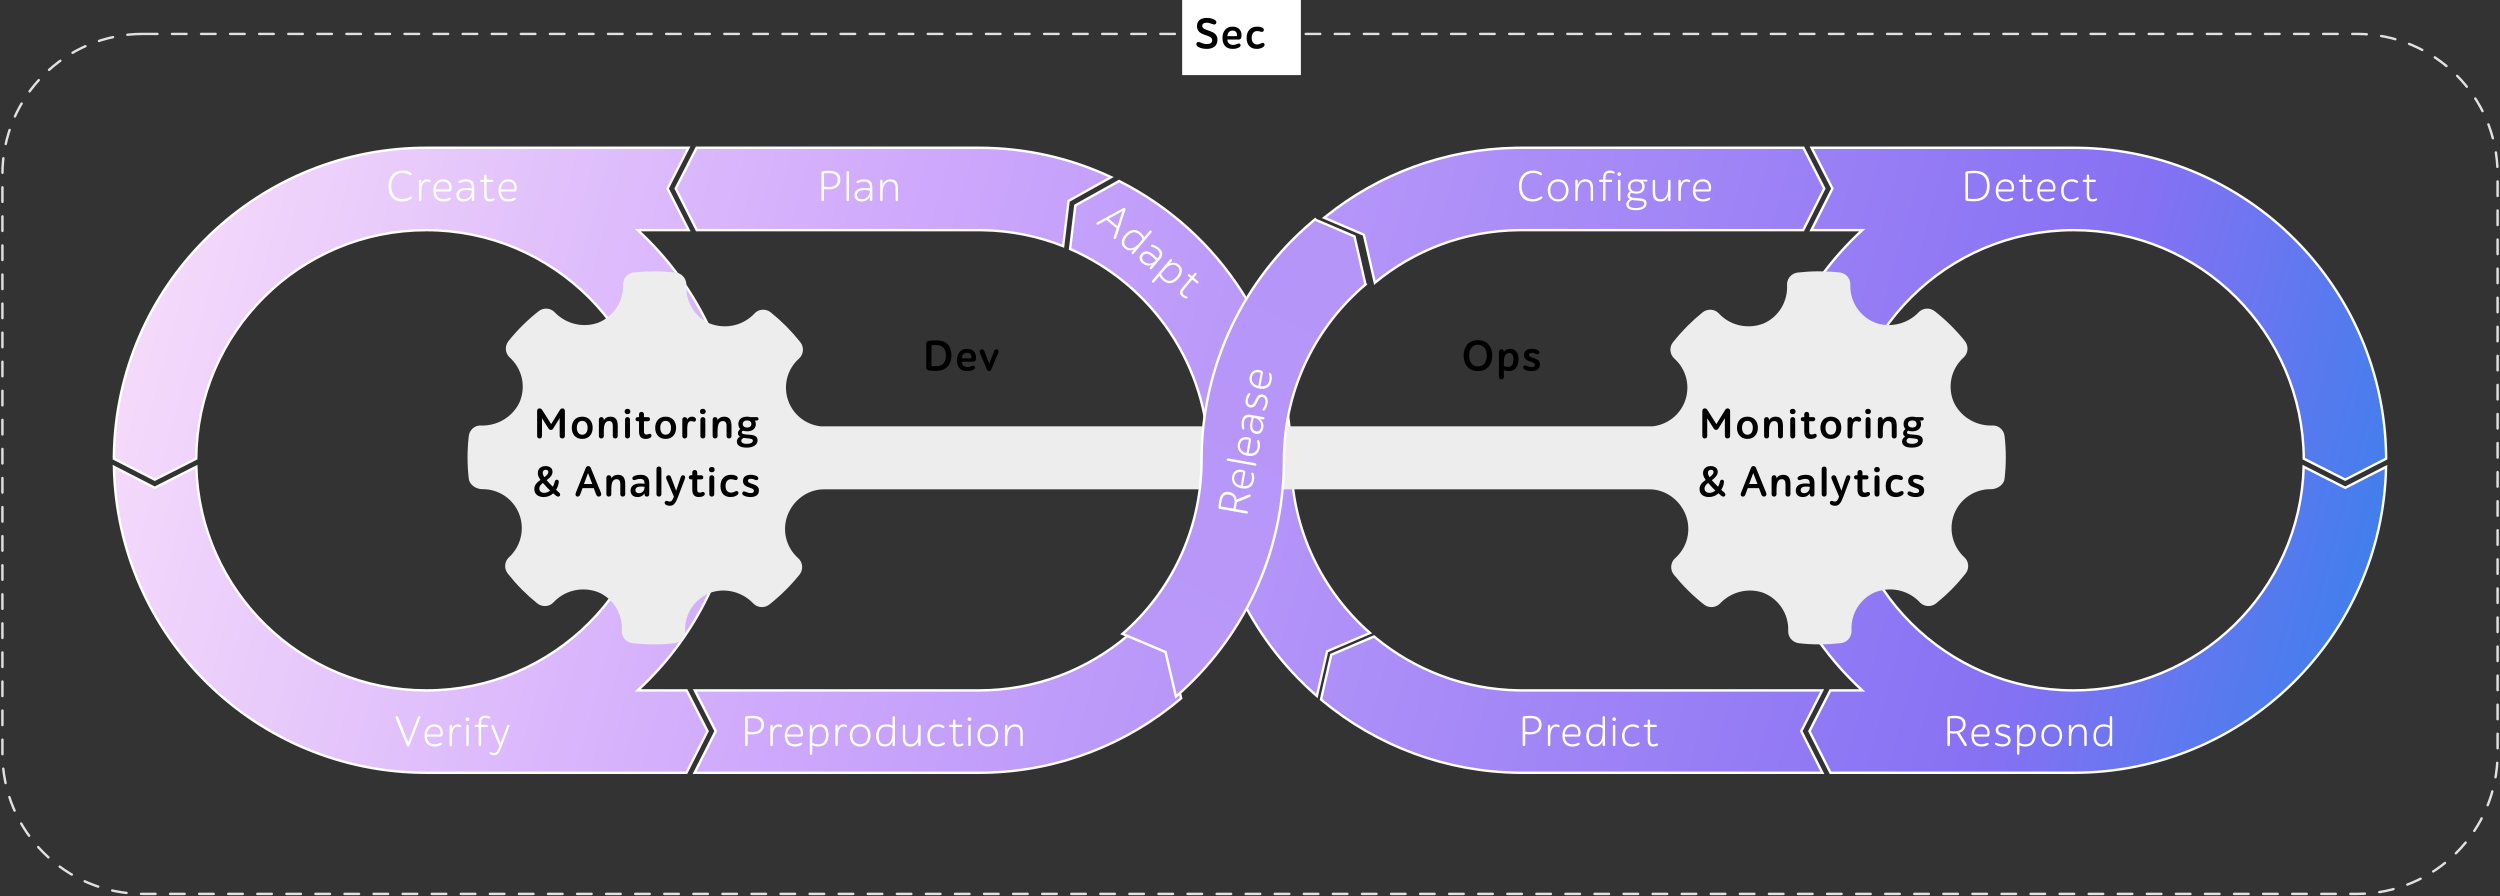
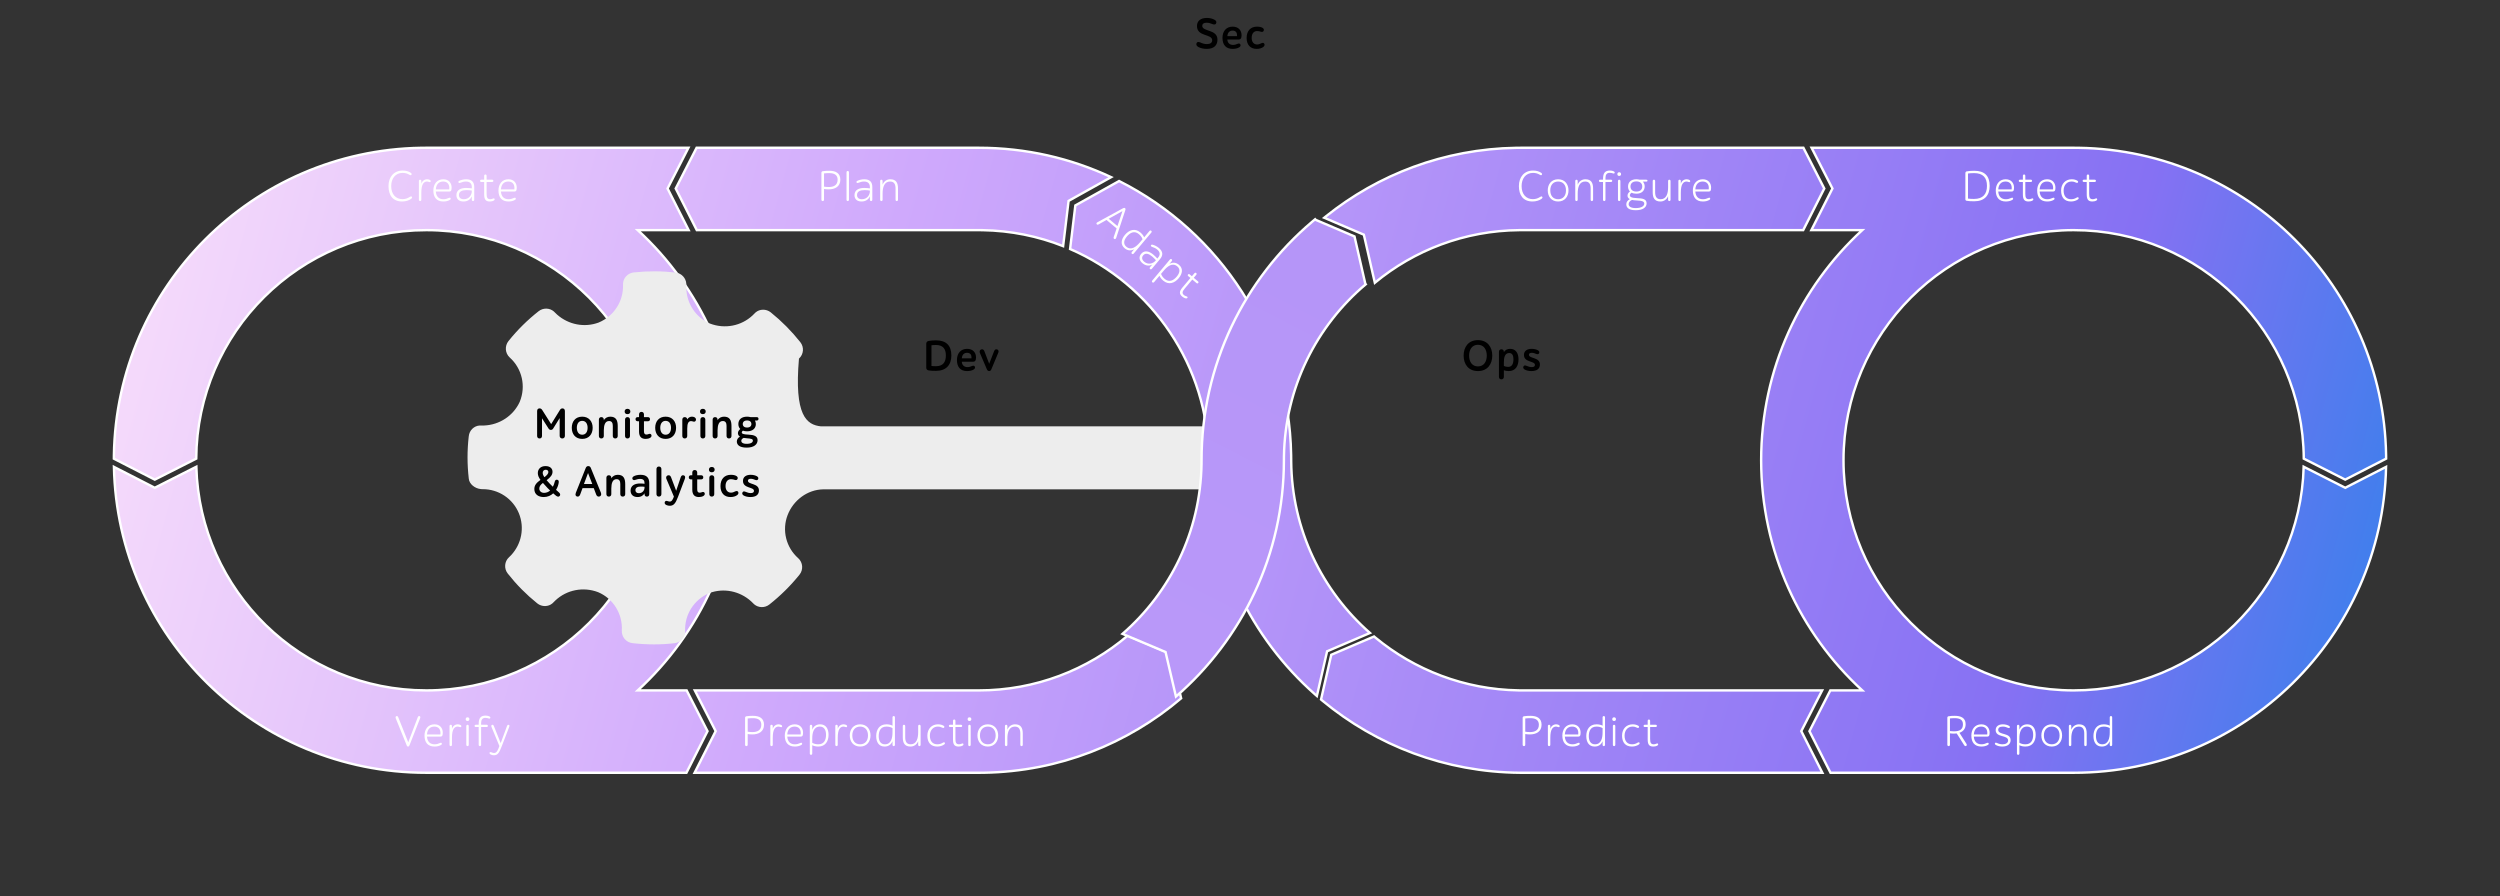
<svg xmlns="http://www.w3.org/2000/svg" width="1032" height="370" viewBox="0 0 1032 370">
  <rect x="0" y="0" width="1032" height="370" fill="#333333" stroke="none" />
  <defs>
    <linearGradient id="img-devsecops-a" x1="108.096%" x2="0%" y1="54.441%" y2="46.217%">
      <stop offset="0%" stop-color="#1E85E9" />
      <stop offset="20.276%" stop-color="#8671F3" />
      <stop offset="70.727%" stop-color="#CFA9FC" />
      <stop offset="100%" stop-color="#F4D9FB" />
    </linearGradient>
    <linearGradient id="img-devsecops-b" x1="38.905%" x2="62.984%" y1="96.104%" y2="4.164%">
      <stop offset="0%" stop-color="#B998F9" />
      <stop offset="100%" stop-color="#B595F8" />
    </linearGradient>
  </defs>
  <g fill="none" fill-rule="evenodd" transform="translate(1)">
-     <path stroke="#E3E0E0" stroke-dasharray="6" stroke-linecap="round" d="M58,14 L972,14 C1004.033,14 1030,39.967 1030,72 L1030,311 C1030,343.033 1004.033,369 972,369 L58,369 C25.967,369 3.92285176e-15,343.033 0,311 L0,72 C-3.92285176e-15,39.967 25.967,14 58,14 Z" />
    <path fill="url(#img-devsecops-a)" fill-rule="nonzero" stroke="#FFF" d="M237.183,-0.001 L228.571,16.815 L237.27,33.998 L216.27,33.999 C241.923,57.577 258,91.411 258,129 C258,166.59 241.922,200.424 216.268,224.002 L236.448,224.002 L245.062,240.822 L236.366,257.999 L129,258 C58.666,258 1.479,201.712 0.028,131.726 L16.886,140.357 L34.037,131.675 C35.453,182.905 77.427,224 129,224 C181.467,224 224,181.467 224,129 C224,76.533 181.467,34 129,34 C76.757,34 34.364,76.17 34.002,128.327 L16.894,136.99 L0.006,128.34 L0.017,126.888 C1.133,57.327 57.309,1.145 126.867,0.017 L129,5.93445302e-11 L237.183,-0.001 Z M418.525,201.388 L436.277,208.879 L440.575,227.27 C418.565,246.006 390.183,257.479 359.133,257.983 L357,258 L239.729,257.999 L248.429,240.815 L239.819,224.001 L357,224 C380.468,224 401.949,215.49 418.525,201.388 Z M809,5.9458217e-11 L811.133,0.017 C880.691,1.145 936.867,57.327 937.983,126.888 L937.983,126.888 L937.994,128.34 L921.106,136.99 L903.998,128.327 C903.636,76.17 861.243,34 809,34 C756.533,34 714,76.533 714,129 C714,181.467 756.533,224 809,224 C860.573,224 902.547,182.905 903.963,131.675 L903.963,131.675 L921.114,140.357 L937.972,131.726 C936.521,201.712 879.334,258 809,258 L809,258 L708.634,257.999 L699.938,240.822 L708.552,224.002 L721.732,224.002 C696.078,200.424 680,166.59 680,129 C680,91.411 696.077,57.577 721.73,33.999 L721.73,33.999 L700.73,33.998 L709.429,16.815 L700.817,-0.001 L809,5.9458217e-11 Z M520.21,201.741 L520.771,202.207 C536.899,215.511 557.468,223.623 579.921,223.987 L579.921,223.987 L581.5,224 L705.181,224.002 L696.571,240.815 L705.271,257.999 L581,258 L581,257.997 L580.551,257.997 C549.57,257.774 521.175,246.673 498.998,228.322 L498.321,227.758 L502.544,209.296 L520.191,201.75 L520.21,201.741 Z M414.966,13.726 C456.503,34.654 485.18,77.372 485.983,126.867 L485.996,128.499 L486,128.5 L486.004,129.358 C486.252,157.626 498.783,182.962 518.518,200.29 L518.518,200.29 L500.821,207.857 L496.604,226.293 L495.802,225.59 C469.437,202.301 452.63,168.44 452.017,130.642 L452.017,130.642 L452.004,128.999 L452,129 C452,89.94 428.427,56.386 394.732,41.788 L396.903,23.805 L414.941,13.743 L414.966,13.726 Z M697.447,-0.001 L706.062,16.822 L697.368,33.998 L581,34 L580.218,34.003 C557.55,34.186 536.775,42.307 520.534,55.724 L520.534,55.724 L515.998,35.883 L499.64,28.887 L500.292,28.36 C521.874,11.03 549.149,0.499 578.867,0.017 L578.867,0.017 L581,5.9458217e-11 L697.447,-0.001 Z M357,5.93445302e-11 C376.546,5.93445302e-11 395.076,4.347 411.677,12.127 L394.107,21.928 L391.855,40.598 C381.523,36.521 370.306,34.203 358.571,34.013 L357,34 L240.632,33.998 L231.938,16.822 L240.553,-0.001 L357,5.93445302e-11 Z" transform="translate(46 61)" />
-     <path fill="#EDEDED" fill-rule="nonzero" d="M324.14,212.585 C321.711,218.867 323.462,225.985 328.544,230.464 C330.452,232.209 330.679,235.184 329.032,237.228 C325.359,241.793 321.183,245.926 316.579,249.552 C314.702,251.028 312.057,250.944 310.316,249.45 L309.027,248.193 C304.319,243.944 297.709,242.645 291.894,244.794 C285.551,247.424 281.571,253.637 281.826,260.411 L281.812,261.041 C281.655,263.307 279.801,265.255 277.415,265.521 C274.597,265.846 271.771,266.005 268.944,266.001 C265.974,265.996 263.012,265.826 260.049,265.489 C257.455,265.175 255.539,262.89 255.68,260.253 C256.081,253.444 252.146,247.083 245.911,244.453 C239.784,242.109 232.952,243.47 228.288,247.844 L227.08,249.034 C225.369,250.528 222.666,250.592 220.782,249.074 C216.262,245.443 212.173,241.309 208.597,236.758 C206.977,234.709 207.217,231.763 209.135,230.018 L209.976,229.187 C214.337,224.512 215.59,217.816 213.224,211.955 C210.742,205.845 204.786,201.878 198.178,201.931 L197.541,201.898 C194.952,201.658 192.705,199.755 192.514,197.606 C191.832,191.737 191.83,185.865 192.5,180.111 C192.733,177.64 194.711,175.774 197.028,175.65 L198.821,175.652 C205.225,175.386 210.902,171.617 213.526,165.923 C216.209,159.489 214.54,152.166 209.388,147.549 C207.494,145.794 207.27,142.836 208.907,140.778 C212.565,136.215 216.742,132.08 221.349,128.464 C223.229,126.988 225.874,127.069 227.606,128.553 L228.966,129.866 C233.706,134.054 240.292,135.308 246.089,133.157 C252.436,130.53 256.424,124.317 256.182,117.525 L256.2,116.91 C256.358,114.829 257.947,113.026 260.067,112.552 L260.607,112.461 C266.365,111.831 272.174,111.847 277.941,112.51 C280.352,112.801 282.177,114.791 282.312,117.178 L282.291,118.845 C282.405,125.308 286.242,131.067 292.062,133.559 C298.177,135.914 305.001,134.566 309.65,130.211 L310.862,129.01 C312.567,127.505 315.272,127.43 317.176,128.948 C321.687,132.579 325.786,136.711 329.38,141.256 C331.013,143.31 330.768,146.268 328.812,148.039 C323.799,152.504 322.097,159.641 324.563,165.904 C326.785,171.547 331.956,175.392 337.913,176.001 L508,176 L508,202 L338.774,202 C332.298,202.138 326.5,206.481 324.14,212.585 Z" />
-     <path fill="#EDEDED" fill-rule="nonzero" d="M647.14,212.585 C644.711,218.867 646.462,225.985 651.544,230.464 C653.452,232.209 653.679,235.184 652.032,237.228 C648.359,241.793 644.183,245.926 639.579,249.552 C637.702,251.028 635.057,250.944 633.316,249.45 L632.027,248.193 C627.319,243.944 620.709,242.645 614.894,244.794 C608.551,247.424 604.571,253.637 604.826,260.411 L604.812,261.041 C604.655,263.307 602.801,265.255 600.415,265.521 C597.597,265.846 594.771,266.005 591.944,266.001 C588.974,265.996 586.012,265.826 583.049,265.489 C580.455,265.175 578.539,262.89 578.68,260.253 C579.081,253.444 575.146,247.083 568.911,244.453 C562.784,242.109 555.952,243.47 551.288,247.844 L550.08,249.034 C548.369,250.528 545.666,250.592 543.782,249.074 C539.262,245.443 535.173,241.309 531.597,236.758 C529.977,234.709 530.217,231.763 532.135,230.018 L532.976,229.187 C537.337,224.512 538.59,217.816 536.224,211.955 C533.742,205.845 527.786,201.878 521.178,201.931 L520.541,201.898 C517.952,201.658 515.705,199.755 515.514,197.606 C514.832,191.737 514.83,185.865 515.5,180.111 C515.733,177.64 517.711,175.774 520.028,175.65 L521.821,175.652 C528.225,175.386 533.902,171.617 536.526,165.923 C539.209,159.489 537.54,152.166 532.388,147.549 C530.494,145.794 530.27,142.836 531.907,140.778 C535.565,136.215 539.742,132.08 544.349,128.464 C546.229,126.988 548.874,127.069 550.606,128.553 L551.966,129.866 C556.706,134.054 563.292,135.308 569.089,133.157 C575.436,130.53 579.424,124.317 579.182,117.525 L579.2,116.91 C579.358,114.829 580.947,113.026 583.067,112.552 L583.607,112.461 C589.365,111.831 595.174,111.847 600.941,112.51 C603.352,112.801 605.177,114.791 605.312,117.178 L605.291,118.845 C605.405,125.308 609.242,131.067 615.062,133.559 C621.177,135.914 628.001,134.566 632.65,130.211 L633.862,129.01 C635.567,127.505 638.272,127.43 640.176,128.948 C644.687,132.579 648.786,136.711 652.38,141.256 C654.013,143.31 653.768,146.268 651.812,148.039 C646.799,152.504 645.097,159.641 647.563,165.904 C649.785,171.547 654.956,175.392 660.913,176.001 L827,176 L827,202 L661.774,202 C655.298,202.138 649.5,206.481 647.14,212.585 Z" transform="matrix(-1 0 0 1 1342 0)" />
+     <path fill="#EDEDED" fill-rule="nonzero" d="M324.14,212.585 C321.711,218.867 323.462,225.985 328.544,230.464 C330.452,232.209 330.679,235.184 329.032,237.228 C325.359,241.793 321.183,245.926 316.579,249.552 C314.702,251.028 312.057,250.944 310.316,249.45 L309.027,248.193 C304.319,243.944 297.709,242.645 291.894,244.794 C285.551,247.424 281.571,253.637 281.826,260.411 L281.812,261.041 C281.655,263.307 279.801,265.255 277.415,265.521 C274.597,265.846 271.771,266.005 268.944,266.001 C265.974,265.996 263.012,265.826 260.049,265.489 C257.455,265.175 255.539,262.89 255.68,260.253 C256.081,253.444 252.146,247.083 245.911,244.453 C239.784,242.109 232.952,243.47 228.288,247.844 L227.08,249.034 C225.369,250.528 222.666,250.592 220.782,249.074 C216.262,245.443 212.173,241.309 208.597,236.758 C206.977,234.709 207.217,231.763 209.135,230.018 L209.976,229.187 C214.337,224.512 215.59,217.816 213.224,211.955 C210.742,205.845 204.786,201.878 198.178,201.931 L197.541,201.898 C194.952,201.658 192.705,199.755 192.514,197.606 C191.832,191.737 191.83,185.865 192.5,180.111 C192.733,177.64 194.711,175.774 197.028,175.65 L198.821,175.652 C205.225,175.386 210.902,171.617 213.526,165.923 C216.209,159.489 214.54,152.166 209.388,147.549 C207.494,145.794 207.27,142.836 208.907,140.778 C212.565,136.215 216.742,132.08 221.349,128.464 C223.229,126.988 225.874,127.069 227.606,128.553 L228.966,129.866 C233.706,134.054 240.292,135.308 246.089,133.157 C252.436,130.53 256.424,124.317 256.182,117.525 L256.2,116.91 C256.358,114.829 257.947,113.026 260.067,112.552 L260.607,112.461 C266.365,111.831 272.174,111.847 277.941,112.51 C280.352,112.801 282.177,114.791 282.312,117.178 L282.291,118.845 C282.405,125.308 286.242,131.067 292.062,133.559 C298.177,135.914 305.001,134.566 309.65,130.211 L310.862,129.01 C312.567,127.505 315.272,127.43 317.176,128.948 C321.687,132.579 325.786,136.711 329.38,141.256 C331.013,143.31 330.768,146.268 328.812,148.039 C326.785,171.547 331.956,175.392 337.913,176.001 L508,176 L508,202 L338.774,202 C332.298,202.138 326.5,206.481 324.14,212.585 Z" />
    <path fill="url(#img-devsecops-b)" fill-rule="nonzero" stroke="#FFF" d="M541.867,90.523 C541.966,90.643 542.094,90.742 542.246,90.807 L542.246,90.807 L558.135,97.602 L562.559,116.947 L562.592,117.059 C562.632,117.173 562.692,117.276 562.767,117.365 C542.489,134.477 529.475,159.927 529.013,188.429 L529,190 C529,228.957 511.731,263.881 484.431,287.534 L480.135,269.156 L462.371,261.659 C481.997,244.563 494.534,219.536 494.987,191.571 L495,190 C495,150.502 512.752,115.15 540.712,91.487 L541.867,90.523 Z" />
    <path fill="#000" fill-rule="nonzero" d="M231.109,181 C231.829,181 232.189,180.514 232.189,179.902 L232.189,169.696 C232.189,169.048 231.847,168.58 231.181,168.58 C230.641,168.58 230.335,168.922 230.119,169.264 L226.519,175.078 L222.847,169.282 C222.577,168.85 222.235,168.58 221.731,168.58 C221.155,168.58 220.723,168.922 220.723,169.714 L220.723,179.902 C220.723,180.496 220.993,181 221.731,181 C222.469,181 222.739,180.496 222.739,179.902 L222.739,172.666 L225.403,176.842 C225.637,177.22 225.943,177.472 226.411,177.472 C226.915,177.472 227.185,177.184 227.401,176.824 L230.029,172.576 L230.029,179.902 C230.029,180.514 230.407,181 231.109,181 Z M239.331,181.18 C242.121,181.18 243.651,179.2 243.651,176.59 C243.651,173.998 242.121,172 239.331,172 C236.541,172 235.029,173.98 235.029,176.59 C235.029,179.2 236.541,181.18 239.331,181.18 Z M239.331,179.452 C237.873,179.452 237.117,178.228 237.117,176.59 C237.117,174.97 237.855,173.728 239.331,173.728 C240.825,173.728 241.563,174.97 241.563,176.59 C241.563,178.228 240.825,179.452 239.331,179.452 Z M252.971,181 C253.655,181 253.997,180.532 253.997,179.956 L253.997,175.852 C253.997,173.458 253.259,172 250.919,172 C249.857,172 248.795,172.468 248.255,173.494 L248.255,173.224 C248.255,172.666 247.913,172.18 247.229,172.18 C246.563,172.18 246.221,172.666 246.221,173.224 L246.221,179.956 C246.221,180.532 246.563,181 247.229,181 C247.913,181 248.255,180.532 248.255,179.956 L248.255,177.634 C248.291,175.618 248.687,173.8 250.433,173.8 C251.585,173.8 251.963,174.628 251.963,175.816 L251.963,179.956 C251.963,180.532 252.305,181 252.971,181 Z M258.025,170.956 C258.727,170.956 259.213,170.578 259.213,169.858 C259.213,169.174 258.727,168.76 258.025,168.76 C257.305,168.76 256.855,169.174 256.855,169.858 C256.855,170.578 257.305,170.956 258.025,170.956 Z M258.025,181 C258.709,181 259.051,180.532 259.051,179.956 L259.051,173.224 C259.051,172.666 258.709,172.18 258.025,172.18 C257.359,172.18 257.017,172.666 257.017,173.224 L257.017,179.956 C257.017,180.532 257.359,181 258.025,181 Z M265.527,181.18 C266.157,181.18 266.823,181.054 267.327,180.766 C267.813,180.478 268.101,180.046 267.885,179.506 C267.705,179.074 267.255,178.984 266.805,179.164 C266.589,179.254 266.193,179.38 265.851,179.38 C265.095,179.38 264.825,178.93 264.825,177.922 L264.825,173.908 L266.355,173.908 C267.003,173.908 267.327,173.584 267.327,173.044 C267.327,172.486 267.003,172.18 266.355,172.18 L264.825,172.18 L264.825,171.064 C264.825,170.506 264.483,170.02 263.799,170.02 C263.133,170.02 262.791,170.506 262.791,171.064 L262.791,172.18 L262.323,172.18 C261.675,172.18 261.351,172.486 261.351,173.044 C261.351,173.584 261.675,173.908 262.323,173.908 L262.791,173.908 L262.791,178.138 C262.791,180.28 263.799,181.18 265.527,181.18 Z M273.767,181.18 C276.557,181.18 278.087,179.2 278.087,176.59 C278.087,173.998 276.557,172 273.767,172 C270.977,172 269.465,173.98 269.465,176.59 C269.465,179.2 270.977,181.18 273.767,181.18 Z M273.767,179.452 C272.309,179.452 271.553,178.228 271.553,176.59 C271.553,174.97 272.291,173.728 273.767,173.728 C275.261,173.728 275.999,174.97 275.999,176.59 C275.999,178.228 275.261,179.452 273.767,179.452 Z M281.665,181 C282.349,181 282.691,180.532 282.691,179.956 L282.691,176.914 C282.691,174.808 283.177,173.836 284.239,173.836 C284.545,173.836 284.815,173.908 285.085,173.998 C285.607,174.178 286.021,174.052 286.219,173.602 C286.507,172.936 286.075,172 284.581,172 C283.789,172 283.069,172.468 282.691,173.152 C282.691,172.684 282.349,172.18 281.665,172.18 C280.999,172.18 280.657,172.666 280.657,173.224 L280.657,179.956 C280.657,180.532 280.999,181 281.665,181 Z M289.131,170.956 C289.833,170.956 290.319,170.578 290.319,169.858 C290.319,169.174 289.833,168.76 289.131,168.76 C288.411,168.76 287.961,169.174 287.961,169.858 C287.961,170.578 288.411,170.956 289.131,170.956 Z M289.131,181 C289.815,181 290.157,180.532 290.157,179.956 L290.157,173.224 C290.157,172.666 289.815,172.18 289.131,172.18 C288.465,172.18 288.123,172.666 288.123,173.224 L288.123,179.956 C288.123,180.532 288.465,181 289.131,181 Z M299.927,181 C300.611,181 300.953,180.532 300.953,179.956 L300.953,175.852 C300.953,173.458 300.215,172 297.875,172 C296.813,172 295.751,172.468 295.211,173.494 L295.211,173.224 C295.211,172.666 294.869,172.18 294.185,172.18 C293.519,172.18 293.177,172.666 293.177,173.224 L293.177,179.956 C293.177,180.532 293.519,181 294.185,181 C294.869,181 295.211,180.532 295.211,179.956 L295.211,177.634 C295.247,175.618 295.643,173.8 297.389,173.8 C298.541,173.8 298.919,174.628 298.919,175.816 L298.919,179.956 C298.919,180.532 299.261,181 299.927,181 Z M307.213,184.78 C310.219,184.78 311.731,183.466 311.731,181.702 C311.731,180.01 310.165,179.506 307.951,179.416 C305.773,179.326 305.197,179.02 305.197,178.516 C305.197,178.264 305.377,177.976 305.683,177.778 C306.169,177.958 306.727,178.048 307.393,178.048 C309.769,178.048 311.011,176.788 311.011,175.042 C311.011,174.52 310.867,174.034 310.651,173.602 L311.281,173.602 C311.839,173.602 312.109,173.35 312.109,172.9 C312.109,172.414 311.839,172.18 311.281,172.18 L308.797,172.18 C308.383,172.072 307.915,172 307.393,172 C305.035,172 303.793,173.242 303.793,175.042 C303.793,175.87 304.063,176.572 304.585,177.094 C304.009,177.562 303.613,178.138 303.613,178.822 C303.613,179.326 303.865,179.92 304.459,180.244 C303.631,180.712 303.163,181.432 303.163,182.242 C303.163,183.484 304.063,184.78 307.213,184.78 Z M307.393,176.5 C306.259,176.5 305.611,175.906 305.611,175.042 C305.611,174.16 306.259,173.548 307.393,173.548 C308.527,173.548 309.175,174.16 309.175,175.042 C309.175,175.906 308.527,176.5 307.393,176.5 Z M307.195,183.214 C305.557,183.214 304.999,182.584 304.999,182.008 C304.999,181.45 305.395,181.036 305.971,180.766 C306.385,180.838 306.835,180.892 307.375,180.928 C309.139,181.054 309.787,181.252 309.787,181.864 C309.787,182.584 309.067,183.214 307.195,183.214 Z M223.461,205.18 C225.081,205.18 226.395,204.55 227.367,203.65 C227.709,203.956 228.051,204.226 228.375,204.514 C228.807,204.892 229.563,205.342 230.067,204.676 C230.355,204.298 230.319,203.758 229.707,203.254 C229.347,202.966 228.951,202.606 228.537,202.21 C229.185,201.166 229.563,200.014 229.653,199.078 C229.707,198.484 229.509,198.088 228.969,198.034 C228.465,197.98 228.159,198.196 227.979,198.916 C227.799,199.6 227.601,200.302 227.223,200.932 C226.269,199.996 225.477,199.24 224.649,198.232 C226.359,196.954 227.079,195.946 227.079,194.74 C227.079,193.534 226.215,192.4 224.181,192.4 C222.183,192.4 221.013,193.624 221.013,195.298 C221.013,196.27 221.409,197.134 222.111,198.106 C220.527,199.24 219.573,200.248 219.573,201.868 C219.573,204.154 221.355,205.18 223.461,205.18 Z M223.731,196.99 C223.281,196.342 223.029,195.73 223.029,195.19 C223.029,194.38 223.569,193.912 224.253,193.912 C224.973,193.912 225.369,194.308 225.369,194.866 C225.369,195.496 224.757,196.234 223.731,196.99 Z M223.587,203.452 C222.327,203.452 221.625,202.588 221.625,201.724 C221.625,200.878 221.949,200.266 223.119,199.348 C224.739,201.238 225.657,202.084 226.089,202.48 C225.459,203.074 224.577,203.452 223.587,203.452 Z M246.133,205 C246.853,205 247.177,204.496 247.177,203.974 C247.177,203.794 247.141,203.596 247.069,203.416 L242.893,193.174 C242.713,192.742 242.407,192.4 241.849,192.4 C241.327,192.4 240.985,192.67 240.751,193.282 L236.701,203.434 C236.611,203.668 236.575,203.884 236.557,204.1 C236.557,204.586 236.881,205 237.493,205 C238.033,205.018 238.357,204.532 238.537,204.028 L239.473,201.49 L244.099,201.49 L245.107,204.154 C245.305,204.676 245.665,205 246.133,205 Z M243.487,199.798 L240.049,199.798 L241.741,195.262 L243.487,199.798 Z M256.065,205 C256.749,205 257.091,204.532 257.091,203.956 L257.091,199.852 C257.091,197.458 256.353,196 254.013,196 C252.951,196 251.889,196.468 251.349,197.494 L251.349,197.224 C251.349,196.666 251.007,196.18 250.323,196.18 C249.657,196.18 249.315,196.666 249.315,197.224 L249.315,203.956 C249.315,204.532 249.657,205 250.323,205 C251.007,205 251.349,204.532 251.349,203.956 L251.349,201.634 C251.385,199.618 251.781,197.8 253.527,197.8 C254.679,197.8 255.057,198.628 255.057,199.816 L255.057,203.956 C255.057,204.532 255.399,205 256.065,205 Z M262.181,205.18 C263.675,205.18 264.575,204.478 265.061,203.632 L265.061,203.956 C265.061,204.532 265.367,205 266.033,205 C266.717,205 267.005,204.532 267.005,203.956 L267.005,199.348 C267.005,197.26 265.925,196 263.459,196 C262.325,196 261.173,196.234 260.525,196.666 C260.111,196.936 259.931,197.296 260.075,197.728 C260.219,198.16 260.669,198.268 261.101,198.142 C261.893,197.908 262.397,197.692 263.225,197.692 C264.791,197.692 265.061,198.538 265.061,199.51 L265.061,199.708 C264.737,199.654 264.035,199.582 263.171,199.582 C261.191,199.582 259.301,200.338 259.301,202.534 C259.301,204.136 260.363,205.18 262.181,205.18 Z M262.721,203.596 C261.821,203.596 261.299,203.092 261.299,202.372 C261.299,201.292 262.181,200.86 263.459,200.86 C264.125,200.86 264.593,200.878 265.061,200.95 L265.061,201.256 C265.061,202.39 264.251,203.596 262.721,203.596 Z M270.997,205 C271.681,205 272.023,204.514 272.023,203.956 L272.023,193.624 C272.023,193.066 271.681,192.58 270.997,192.58 C270.331,192.58 269.989,193.066 269.989,193.624 L269.989,203.956 C269.989,204.514 270.331,205 270.997,205 Z M275.475,208.78 C277.023,208.78 277.833,207.916 278.895,205.09 L281.703,197.656 C281.775,197.44 281.829,197.224 281.829,197.008 C281.829,196.612 281.577,196.18 280.911,196.18 C280.461,196.18 280.173,196.504 279.975,197.08 L278.121,202.588 L276.015,197.008 C275.817,196.504 275.493,196.18 275.043,196.18 C274.323,196.18 273.981,196.702 273.981,197.17 C273.981,197.386 274.035,197.584 274.125,197.782 L277.185,205 C276.753,206.152 276.339,207.052 275.493,207.052 C274.935,207.052 274.521,206.764 274.089,206.764 C273.783,206.764 273.369,206.98 273.369,207.556 C273.369,208.42 274.647,208.78 275.475,208.78 Z M287.513,205.18 C288.143,205.18 288.809,205.054 289.313,204.766 C289.799,204.478 290.087,204.046 289.871,203.506 C289.691,203.074 289.241,202.984 288.791,203.164 C288.575,203.254 288.179,203.38 287.837,203.38 C287.081,203.38 286.811,202.93 286.811,201.922 L286.811,197.908 L288.341,197.908 C288.989,197.908 289.313,197.584 289.313,197.044 C289.313,196.486 288.989,196.18 288.341,196.18 L286.811,196.18 L286.811,195.064 C286.811,194.506 286.469,194.02 285.785,194.02 C285.119,194.02 284.777,194.506 284.777,195.064 L284.777,196.18 L284.309,196.18 C283.661,196.18 283.337,196.486 283.337,197.044 C283.337,197.584 283.661,197.908 284.309,197.908 L284.777,197.908 L284.777,202.138 C284.777,204.28 285.785,205.18 287.513,205.18 Z M292.819,194.956 C293.521,194.956 294.007,194.578 294.007,193.858 C294.007,193.174 293.521,192.76 292.819,192.76 C292.099,192.76 291.649,193.174 291.649,193.858 C291.649,194.578 292.099,194.956 292.819,194.956 Z M292.819,205 C293.503,205 293.845,204.532 293.845,203.956 L293.845,197.224 C293.845,196.666 293.503,196.18 292.819,196.18 C292.153,196.18 291.811,196.666 291.811,197.224 L291.811,203.956 C291.811,204.532 292.153,205 292.819,205 Z M300.555,205.18 C301.635,205.18 302.643,204.91 303.345,204.352 C303.831,203.956 303.957,203.452 303.705,203.038 C303.489,202.678 303.075,202.57 302.481,202.858 C301.941,203.128 301.419,203.362 300.753,203.362 C299.421,203.362 298.503,202.372 298.503,200.662 C298.503,198.898 299.349,197.818 300.735,197.818 C301.401,197.818 301.779,197.944 302.265,198.088 C302.895,198.286 303.255,198.142 303.453,197.71 C303.651,197.278 303.525,196.828 303.003,196.504 C302.463,196.162 301.653,196 300.681,196 C298.035,196 296.415,197.782 296.415,200.662 C296.415,203.524 297.981,205.18 300.555,205.18 Z M308.723,205.18 C311.153,205.18 312.287,204.154 312.287,202.444 C312.287,199.384 307.751,200.104 307.751,198.448 C307.751,197.944 308.129,197.638 308.957,197.638 C309.623,197.638 310.325,197.926 310.829,198.124 C311.405,198.304 311.765,198.214 311.963,197.782 C312.143,197.368 312.035,196.918 311.459,196.594 C310.865,196.252 309.929,196 308.885,196 C306.995,196 305.699,196.846 305.699,198.52 C305.699,201.706 310.235,200.914 310.235,202.624 C310.235,203.236 309.803,203.542 308.903,203.542 C308.237,203.542 307.499,203.344 306.815,203.038 C306.347,202.822 305.771,202.696 305.501,203.254 C305.267,203.74 305.429,204.154 305.915,204.496 C306.635,204.964 307.805,205.18 308.723,205.18 Z" />
    <path fill="#FFF" fill-rule="nonzero" d="M165.042 83.18C166.554 83.18 167.94 82.658 168.696 82.1 169.02 81.848 169.254 81.542 169.02 81.236 168.786 80.948 168.48 81.074 168.174 81.272 167.292 81.848 166.338 82.208 165.132 82.208 162.396 82.208 160.488 80.21 160.488 76.826 160.488 73.766 162.162 71.372 165.204 71.372 166.284 71.372 167.184 71.642 167.976 72.128 168.354 72.362 168.678 72.416 168.858 72.128 169.038 71.84 168.894 71.552 168.552 71.318 167.76 70.778 166.68 70.4 165.24 70.4 161.586 70.4 159.372 73.046 159.372 76.808 159.372 80.516 161.064 83.18 165.042 83.18zM172.418 83C172.76 83 172.922 82.73 172.922 82.424L172.922 79.616C172.922 77.816 173.156 76.484 173.714 75.746 174.074 75.26 174.614 74.936 175.208 74.936 175.496 74.936 175.748 74.99 176.018 75.098 176.306 75.224 176.63 75.26 176.756 74.972 176.864 74.72 176.756 74.468 176.468 74.288 176.234 74.144 175.838 74 175.334 74 174.254 74 173.282 74.666 172.922 75.854L172.922 74.738C172.922 74.432 172.76 74.18 172.418 74.18 172.076 74.18 171.914 74.432 171.914 74.738L171.914 82.424C171.914 82.73 172.076 83 172.418 83zM182.044 83.18C183.034 83.18 184.042 82.964 184.78 82.478 185.014 82.316 185.14 82.046 184.996 81.794 184.852 81.542 184.6 81.542 184.276 81.704 183.61 82.028 182.908 82.244 182.044 82.244 180.172 82.244 179.056 81.128 178.912 79.076L184.42 79.076C185.068 79.076 185.302 78.734 185.374 78.194 185.41 77.96 185.428 77.69 185.428 77.42 185.428 75.692 184.366 74 181.99 74 179.38 74 177.886 75.998 177.886 78.644 177.886 81.452 179.236 83.18 182.044 83.18zM184.438 78.176L178.912 78.176C179.056 76.088 180.172 74.936 181.918 74.936 183.646 74.936 184.438 76.016 184.474 77.492 184.474 77.708 184.474 77.942 184.438 78.176zM190.32 83.18C192.264 83.18 193.326 82.082 193.758 81.074L193.758 82.424C193.758 82.73 193.92 83 194.262 83 194.604 83 194.766 82.73 194.766 82.424L194.766 77.186C194.766 75.206 193.794 74 191.436 74 190.374 74 189.24 74.306 188.574 74.648 188.304 74.792 188.124 74.99 188.268 75.332 188.394 75.638 188.772 75.566 189.078 75.44 189.816 75.152 190.464 74.936 191.346 74.936 193.038 74.936 193.758 75.836 193.758 77.258L193.758 77.762C193.11 77.672 192.408 77.582 191.4 77.582 189.51 77.582 187.404 78.23 187.404 80.552 187.404 82.298 188.592 83.18 190.32 83.18zM190.446 82.244C189.132 82.244 188.448 81.542 188.448 80.516 188.448 79.022 189.762 78.482 191.544 78.482 192.498 78.482 193.02 78.554 193.758 78.662L193.758 79.004C193.758 80.39 192.696 82.244 190.446 82.244zM201.188 83.18C201.8 83.18 202.394 83.054 202.844 82.784 203.114 82.622 203.294 82.334 203.132 82.046 202.97 81.758 202.574 81.92 202.322 82.028 202.088 82.118 201.746 82.244 201.404 82.244 200.198 82.244 199.874 81.578 199.874 79.994L199.874 75.116 202.178 75.116C202.466 75.116 202.664 74.936 202.664 74.648 202.664 74.378 202.466 74.18 202.178 74.18L199.874 74.18 199.874 72.596C199.874 72.29 199.712 72.02 199.37 72.02 199.028 72.02 198.866 72.29 198.866 72.596L198.866 74.18 197.66 74.18C197.372 74.18 197.174 74.378 197.174 74.648 197.174 74.936 197.372 75.116 197.66 75.116L198.866 75.116 198.866 80.228C198.866 82.298 199.46 83.18 201.188 83.18zM208.924 83.18C209.914 83.18 210.922 82.964 211.66 82.478 211.894 82.316 212.02 82.046 211.876 81.794 211.732 81.542 211.48 81.542 211.156 81.704 210.49 82.028 209.788 82.244 208.924 82.244 207.052 82.244 205.936 81.128 205.792 79.076L211.3 79.076C211.948 79.076 212.182 78.734 212.254 78.194 212.29 77.96 212.308 77.69 212.308 77.42 212.308 75.692 211.246 74 208.87 74 206.26 74 204.766 75.998 204.766 78.644 204.766 81.452 206.116 83.18 208.924 83.18zM211.318 78.176L205.792 78.176C205.936 76.088 207.052 74.936 208.798 74.936 210.526 74.936 211.318 76.016 211.354 77.492 211.354 77.708 211.354 77.942 211.318 78.176zM338.618 83C338.978 83 339.158 82.73 339.158 82.424L339.158 78.014C339.698 78.122 340.436 78.176 341.048 78.176 343.676 78.176 345.89 77.024 345.89 74.18 345.89 71.48 344.018 70.49 341.318 70.49 340.364 70.49 339.608 70.526 338.618 70.67 338.24 70.724 338.078 71.012 338.078 71.354L338.078 82.424C338.078 82.73 338.258 83 338.618 83zM341.12 77.204C340.436 77.204 339.68 77.132 339.158 77.042L339.158 71.588C339.932 71.498 340.508 71.462 341.318 71.462 343.478 71.462 344.774 72.29 344.774 74.18 344.774 76.52 343.01 77.204 341.12 77.204zM348.946 83C349.288 83 349.45 82.73 349.45 82.424L349.45 71.156C349.45 70.85 349.288 70.58 348.946 70.58 348.604 70.58 348.442 70.85 348.442 71.156L348.442 82.424C348.442 82.73 348.604 83 348.946 83zM354.648 83.18C356.592 83.18 357.654 82.082 358.086 81.074L358.086 82.424C358.086 82.73 358.248 83 358.59 83 358.932 83 359.094 82.73 359.094 82.424L359.094 77.186C359.094 75.206 358.122 74 355.764 74 354.702 74 353.568 74.306 352.902 74.648 352.632 74.792 352.452 74.99 352.596 75.332 352.722 75.638 353.1 75.566 353.406 75.44 354.144 75.152 354.792 74.936 355.674 74.936 357.366 74.936 358.086 75.836 358.086 77.258L358.086 77.762C357.438 77.672 356.736 77.582 355.728 77.582 353.838 77.582 351.732 78.23 351.732 80.552 351.732 82.298 352.92 83.18 354.648 83.18zM354.774 82.244C353.46 82.244 352.776 81.542 352.776 80.516 352.776 79.022 354.09 78.482 355.872 78.482 356.826 78.482 357.348 78.554 358.086 78.662L358.086 79.004C358.086 80.39 357.024 82.244 354.774 82.244zM369.188 83C369.53 83 369.692 82.73 369.692 82.424L369.692 77.816C369.692 75.476 368.918 74 366.506 74 365.282 74 363.95 74.648 363.338 76.214L363.338 74.756C363.338 74.45 363.176 74.18 362.834 74.18 362.492 74.18 362.33 74.45 362.33 74.756L362.33 82.424C362.33 82.73 362.492 83 362.834 83 363.176 83 363.338 82.73 363.338 82.424L363.338 79.85C363.338 77.258 364.058 74.936 366.416 74.936 368.162 74.936 368.684 76.106 368.684 77.852L368.684 82.424C368.684 82.73 368.846 83 369.188 83zM631.67 83.18C633.182 83.18 634.568 82.658 635.324 82.1 635.648 81.848 635.882 81.542 635.648 81.236 635.414 80.948 635.108 81.074 634.802 81.272 633.92 81.848 632.966 82.208 631.76 82.208 629.024 82.208 627.116 80.21 627.116 76.826 627.116 73.766 628.79 71.372 631.832 71.372 632.912 71.372 633.812 71.642 634.604 72.128 634.982 72.362 635.306 72.416 635.486 72.128 635.666 71.84 635.522 71.552 635.18 71.318 634.388 70.778 633.308 70.4 631.868 70.4 628.214 70.4 626 73.046 626 76.808 626 80.516 627.692 83.18 631.67 83.18zM642.196 83.18C644.968 83.18 646.48 81.128 646.48 78.59 646.48 76.052 644.968 74 642.196 74 639.424 74 637.912 76.052 637.912 78.59 637.912 81.128 639.424 83.18 642.196 83.18zM642.196 82.244C640.18 82.244 638.956 80.822 638.956 78.59 638.956 76.358 640.18 74.936 642.196 74.936 644.212 74.936 645.436 76.358 645.436 78.59 645.436 80.822 644.212 82.244 642.196 82.244zM656.124 83C656.466 83 656.628 82.73 656.628 82.424L656.628 77.816C656.628 75.476 655.854 74 653.442 74 652.218 74 650.886 74.648 650.274 76.214L650.274 74.756C650.274 74.45 650.112 74.18 649.77 74.18 649.428 74.18 649.266 74.45 649.266 74.756L649.266 82.424C649.266 82.73 649.428 83 649.77 83 650.112 83 650.274 82.73 650.274 82.424L650.274 79.85C650.274 77.258 650.994 74.936 653.352 74.936 655.098 74.936 655.62 76.106 655.62 77.852L655.62 82.424C655.62 82.73 655.782 83 656.124 83zM661.232 83C661.574 83 661.736 82.73 661.736 82.424L661.736 75.116 664.04 75.116C664.328 75.116 664.526 74.936 664.526 74.648 664.526 74.378 664.328 74.18 664.04 74.18L661.736 74.18 661.736 73.478C661.736 72.146 662.276 71.336 663.446 71.336 664.094 71.336 664.526 71.48 664.85 71.588 665.102 71.678 665.372 71.696 665.498 71.426 665.624 71.156 665.516 70.94 665.282 70.796 664.976 70.616 664.346 70.4 663.518 70.4 662.546 70.4 661.826 70.688 661.376 71.246 660.908 71.84 660.728 72.704 660.728 73.964L660.728 74.18 659.522 74.18C659.234 74.18 659.036 74.378 659.036 74.648 659.036 74.936 659.234 75.116 659.522 75.116L660.728 75.116 660.728 82.424C660.728 82.73 660.89 83 661.232 83zM667.402 72.632C667.87 72.632 668.176 72.344 668.176 71.876 668.176 71.408 667.87 71.102 667.402 71.102 666.934 71.102 666.646 71.408 666.646 71.876 666.646 72.344 666.934 72.632 667.402 72.632zM667.402 83C667.744 83 667.906 82.73 667.906 82.424L667.906 74.756C667.906 74.45 667.744 74.18 667.402 74.18 667.06 74.18 666.898 74.45 666.898 74.756L666.898 82.424C666.898 82.73 667.06 83 667.402 83zM674.238 86.78C677.226 86.78 678.72 85.574 678.72 83.936 678.72 82.154 677.028 81.866 674.85 81.794 672.438 81.722 671.808 81.236 671.808 80.624 671.808 80.174 672.096 79.832 672.528 79.544 673.05 79.814 673.698 79.958 674.49 79.958 676.776 79.958 677.928 78.644 677.928 76.988 677.928 76.214 677.676 75.512 677.172 74.972L678.594 74.972C678.882 74.972 679.08 74.846 679.08 74.558 679.08 74.288 678.882 74.18 678.594 74.18L675.822 74.18C675.426 74.072 674.976 74 674.49 74 672.204 74 671.052 75.296 671.052 76.988 671.052 77.798 671.304 78.518 671.844 79.04 671.196 79.526 670.836 80.084 670.836 80.786 670.836 81.308 671.088 81.83 671.772 82.208 670.818 82.73 670.332 83.468 670.332 84.296 670.332 85.43 670.962 86.78 674.238 86.78zM674.49 79.076C672.816 79.076 672.06 78.158 672.06 76.988 672.06 75.818 672.816 74.882 674.49 74.882 676.164 74.882 676.92 75.818 676.92 76.988 676.92 78.158 676.164 79.076 674.49 79.076zM674.22 85.898C671.916 85.898 671.304 85.034 671.304 84.278 671.304 83.468 671.88 82.874 672.69 82.532 673.176 82.64 673.788 82.73 674.544 82.748 676.902 82.838 677.748 83.162 677.748 84.062 677.748 84.962 676.74 85.898 674.22 85.898zM684.422 83.18C685.646 83.18 686.978 82.532 687.59 80.966L687.59 82.424C687.59 82.73 687.752 83 688.094 83 688.436 83 688.598 82.73 688.598 82.424L688.598 74.756C688.598 74.45 688.436 74.18 688.094 74.18 687.752 74.18 687.59 74.45 687.59 74.756L687.59 77.33C687.59 79.922 686.87 82.244 684.512 82.244 682.766 82.244 682.244 81.074 682.244 79.328L682.244 74.756C682.244 74.45 682.082 74.18 681.74 74.18 681.398 74.18 681.236 74.45 681.236 74.756L681.236 79.364C681.236 81.704 682.01 83.18 684.422 83.18zM692.338 83C692.68 83 692.842 82.73 692.842 82.424L692.842 79.616C692.842 77.816 693.076 76.484 693.634 75.746 693.994 75.26 694.534 74.936 695.128 74.936 695.416 74.936 695.668 74.99 695.938 75.098 696.226 75.224 696.55 75.26 696.676 74.972 696.784 74.72 696.676 74.468 696.388 74.288 696.154 74.144 695.758 74 695.254 74 694.174 74 693.202 74.666 692.842 75.854L692.842 74.738C692.842 74.432 692.68 74.18 692.338 74.18 691.996 74.18 691.834 74.432 691.834 74.738L691.834 82.424C691.834 82.73 691.996 83 692.338 83zM701.964 83.18C702.954 83.18 703.962 82.964 704.7 82.478 704.934 82.316 705.06 82.046 704.916 81.794 704.772 81.542 704.52 81.542 704.196 81.704 703.53 82.028 702.828 82.244 701.964 82.244 700.092 82.244 698.976 81.128 698.832 79.076L704.34 79.076C704.988 79.076 705.222 78.734 705.294 78.194 705.33 77.96 705.348 77.69 705.348 77.42 705.348 75.692 704.286 74 701.91 74 699.3 74 697.806 75.998 697.806 78.644 697.806 81.452 699.156 83.18 701.964 83.18zM704.358 78.176L698.832 78.176C698.976 76.088 700.092 74.936 701.838 74.936 703.566 74.936 704.358 76.016 704.394 77.492 704.394 77.708 704.394 77.942 704.358 78.176z" />
    <path fill="#FFF" fill-rule="nonzero" d="M458.349,109 C458.691,109 458.853,108.748 458.853,108.478 C458.853,108.37 458.835,108.262 458.799,108.154 L454.281,96.832 C454.173,96.58 454.011,96.4 453.723,96.4 C453.453,96.4 453.255,96.544 453.111,96.904 L448.719,108.136 C448.665,108.28 448.629,108.406 448.629,108.532 C448.629,108.766 448.809,109 449.133,109 C449.421,109 449.583,108.748 449.691,108.46 L450.969,105.04 L456.423,105.04 L457.809,108.586 C457.917,108.856 458.115,109 458.349,109 Z M456.063,104.068 L451.347,104.068 L453.669,98.02 L456.063,104.068 Z M464.213,109.18 C465.779,109.18 466.913,108.424 467.489,106.966 L467.489,108.424 C467.489,108.73 467.651,109 467.993,109 C468.335,109 468.497,108.73 468.497,108.424 L468.497,97.156 C468.497,96.85 468.335,96.58 467.993,96.58 C467.651,96.58 467.489,96.85 467.489,97.156 L467.489,100.558 C466.805,100.18 465.941,100 464.987,100 C462.017,100 460.757,102.25 460.757,104.86 C460.757,107.38 461.891,109.18 464.213,109.18 Z M464.357,108.244 C462.557,108.244 461.801,106.822 461.801,104.86 C461.801,102.772 462.575,100.936 464.969,100.936 C465.923,100.936 466.715,101.116 467.489,101.566 L467.489,103.33 C467.489,105.562 466.985,108.244 464.357,108.244 Z M473.839,109.18 C475.783,109.18 476.845,108.082 477.277,107.074 L477.277,108.424 C477.277,108.73 477.439,109 477.781,109 C478.123,109 478.285,108.73 478.285,108.424 L478.285,103.186 C478.285,101.206 477.313,100 474.955,100 C473.893,100 472.759,100.306 472.093,100.648 C471.823,100.792 471.643,100.99 471.787,101.332 C471.913,101.638 472.291,101.566 472.597,101.44 C473.335,101.152 473.983,100.936 474.865,100.936 C476.557,100.936 477.277,101.836 477.277,103.258 L477.277,103.762 C476.629,103.672 475.927,103.582 474.919,103.582 C473.029,103.582 470.923,104.23 470.923,106.552 C470.923,108.298 472.111,109.18 473.839,109.18 Z M473.965,108.244 C472.651,108.244 471.967,107.542 471.967,106.516 C471.967,105.022 473.281,104.482 475.063,104.482 C476.017,104.482 476.539,104.554 477.277,104.662 L477.277,105.004 C477.277,106.39 476.215,108.244 473.965,108.244 Z M482.025,112.6 C482.367,112.6 482.529,112.33 482.529,112.024 L482.529,108.622 C483.213,109 484.077,109.18 485.031,109.18 C488.001,109.18 489.261,106.93 489.261,104.32 C489.261,101.8 488.127,100 485.805,100 C484.239,100 483.105,100.756 482.529,102.214 L482.529,100.756 C482.529,100.45 482.367,100.18 482.025,100.18 C481.683,100.18 481.521,100.45 481.521,100.756 L481.521,112.024 C481.521,112.33 481.683,112.6 482.025,112.6 Z M485.049,108.244 C484.095,108.244 483.303,108.064 482.529,107.614 L482.529,105.85 C482.529,103.618 483.033,100.936 485.661,100.936 C487.461,100.936 488.217,102.358 488.217,104.32 C488.217,106.408 487.443,108.244 485.049,108.244 Z M495.233,109.18 C495.845,109.18 496.439,109.054 496.889,108.784 C497.159,108.622 497.339,108.334 497.177,108.046 C497.015,107.758 496.619,107.92 496.367,108.028 C496.133,108.118 495.791,108.244 495.449,108.244 C494.243,108.244 493.919,107.578 493.919,105.994 L493.919,101.116 L496.223,101.116 C496.511,101.116 496.709,100.936 496.709,100.648 C496.709,100.378 496.511,100.18 496.223,100.18 L493.919,100.18 L493.919,98.596 C493.919,98.29 493.757,98.02 493.415,98.02 C493.073,98.02 492.911,98.29 492.911,98.596 L492.911,100.18 L491.705,100.18 C491.417,100.18 491.219,100.378 491.219,100.648 C491.219,100.936 491.417,101.116 491.705,101.116 L492.911,101.116 L492.911,106.228 C492.911,108.298 493.505,109.18 495.233,109.18 Z" transform="rotate(40 472.934 104.5)" />
-     <path fill="#FFF" fill-rule="nonzero" d="M491,188 C491.27,188 491.504,187.766 491.504,187.496 C491.504,187.352 491.45,187.19 491.36,187.046 L488.48,182.492 C490.01,181.97 491.036,180.818 491.036,178.964 C491.036,176.264 488.966,175.49 486.554,175.49 C485.6,175.49 484.88,175.526 483.998,175.67 C483.638,175.724 483.476,175.958 483.476,176.3 L483.476,187.424 C483.476,187.73 483.656,188 484.016,188 C484.376,188 484.556,187.73 484.556,187.424 L484.556,182.726 C485.168,182.816 485.762,182.834 486.248,182.834 C486.626,182.834 487.004,182.816 487.346,182.762 L490.406,187.586 C490.55,187.838 490.766,188 491,188 Z M486.176,181.898 C485.762,181.898 485.132,181.862 484.556,181.79 L484.556,176.57 C485.186,176.516 485.672,176.462 486.446,176.462 C488.462,176.462 489.92,177.002 489.92,178.982 C489.92,180.98 488.786,181.898 486.176,181.898 Z M497.548,188.18 C498.538,188.18 499.546,187.964 500.284,187.478 C500.518,187.316 500.644,187.046 500.5,186.794 C500.356,186.542 500.104,186.542 499.78,186.704 C499.114,187.028 498.412,187.244 497.548,187.244 C495.676,187.244 494.56,186.128 494.416,184.076 L499.924,184.076 C500.572,184.076 500.806,183.734 500.878,183.194 C500.914,182.96 500.932,182.69 500.932,182.42 C500.932,180.692 499.87,179 497.494,179 C494.884,179 493.39,180.998 493.39,183.644 C493.39,186.452 494.74,188.18 497.548,188.18 Z M499.942,183.176 L494.416,183.176 C494.56,181.088 495.676,179.936 497.422,179.936 C499.15,179.936 499.942,181.016 499.978,182.492 C499.978,182.708 499.978,182.942 499.942,183.176 Z M504.078,188 C504.42,188 504.582,187.73 504.582,187.424 L504.582,176.156 C504.582,175.85 504.42,175.58 504.078,175.58 C503.736,175.58 503.574,175.85 503.574,176.156 L503.574,187.424 C503.574,187.73 503.736,188 504.078,188 Z M511.202,188.18 C512.192,188.18 513.2,187.964 513.938,187.478 C514.172,187.316 514.298,187.046 514.154,186.794 C514.01,186.542 513.758,186.542 513.434,186.704 C512.768,187.028 512.066,187.244 511.202,187.244 C509.33,187.244 508.214,186.128 508.07,184.076 L513.578,184.076 C514.226,184.076 514.46,183.734 514.532,183.194 C514.568,182.96 514.586,182.69 514.586,182.42 C514.586,180.692 513.524,179 511.148,179 C508.538,179 507.044,180.998 507.044,183.644 C507.044,186.452 508.394,188.18 511.202,188.18 Z M513.596,183.176 L508.07,183.176 C508.214,181.088 509.33,179.936 511.076,179.936 C512.804,179.936 513.596,181.016 513.632,182.492 C513.632,182.708 513.632,182.942 513.596,183.176 Z M519.478,188.18 C521.422,188.18 522.484,187.082 522.916,186.074 L522.916,187.424 C522.916,187.73 523.078,188 523.42,188 C523.762,188 523.924,187.73 523.924,187.424 L523.924,182.186 C523.924,180.206 522.952,179 520.594,179 C519.532,179 518.398,179.306 517.732,179.648 C517.462,179.792 517.282,179.99 517.426,180.332 C517.552,180.638 517.93,180.566 518.236,180.44 C518.974,180.152 519.622,179.936 520.504,179.936 C522.196,179.936 522.916,180.836 522.916,182.258 L522.916,182.762 C522.268,182.672 521.566,182.582 520.558,182.582 C518.668,182.582 516.562,183.23 516.562,185.552 C516.562,187.298 517.75,188.18 519.478,188.18 Z M519.604,187.244 C518.29,187.244 517.606,186.542 517.606,185.516 C517.606,184.022 518.92,183.482 520.702,183.482 C521.656,183.482 522.178,183.554 522.916,183.662 L522.916,184.004 C522.916,185.39 521.854,187.244 519.604,187.244 Z M529.608,188.18 C531.804,188.18 533.046,187.1 533.046,185.57 C533.046,182.24 527.916,183.608 527.916,181.268 C527.916,180.458 528.528,179.936 529.824,179.936 C530.706,179.936 531.372,180.206 531.984,180.476 C532.272,180.602 532.56,180.62 532.686,180.35 C532.848,180.026 532.65,179.774 532.326,179.594 C531.732,179.252 530.814,179 529.842,179 C528.06,179 526.872,179.846 526.872,181.376 C526.872,184.616 532.002,183.266 532.002,185.66 C532.002,186.632 531.066,187.244 529.752,187.244 C528.906,187.244 528.204,187.082 527.376,186.686 C527.106,186.56 526.782,186.452 526.602,186.758 C526.44,187.028 526.584,187.298 526.872,187.496 C527.538,187.946 528.69,188.18 529.608,188.18 Z M539.36,188.18 C540.35,188.18 541.358,187.964 542.096,187.478 C542.33,187.316 542.456,187.046 542.312,186.794 C542.168,186.542 541.916,186.542 541.592,186.704 C540.926,187.028 540.224,187.244 539.36,187.244 C537.488,187.244 536.372,186.128 536.228,184.076 L541.736,184.076 C542.384,184.076 542.618,183.734 542.69,183.194 C542.726,182.96 542.744,182.69 542.744,182.42 C542.744,180.692 541.682,179 539.306,179 C536.696,179 535.202,180.998 535.202,183.644 C535.202,186.452 536.552,188.18 539.36,188.18 Z M541.754,183.176 L536.228,183.176 C536.372,181.088 537.488,179.936 539.234,179.936 C540.962,179.936 541.754,181.016 541.79,182.492 C541.79,182.708 541.79,182.942 541.754,183.176 Z" transform="rotate(-80 513.11 181.835)" />
    <path fill="#FFF" fill-rule="nonzero" d="M813.981 83.09C818.175 83.09 820.335 80.714 820.335 76.736 820.335 72.578 818.211 70.49 813.963 70.49 812.667 70.49 811.569 70.598 810.849 70.742 810.489 70.814 810.309 71.12 810.309 71.444L810.309 82.28C810.309 82.586 810.489 82.838 810.849 82.892 811.713 83.036 812.433 83.09 813.981 83.09zM813.873 82.118C812.811 82.118 812.343 82.082 811.389 81.974L811.389 71.624C812.109 71.534 812.757 71.462 813.891 71.462 817.581 71.462 819.219 73.334 819.219 76.736 819.219 80.138 817.545 82.118 813.873 82.118zM827.009 83.18C827.999 83.18 829.007 82.964 829.745 82.478 829.979 82.316 830.105 82.046 829.961 81.794 829.817 81.542 829.565 81.542 829.241 81.704 828.575 82.028 827.873 82.244 827.009 82.244 825.137 82.244 824.021 81.128 823.877 79.076L829.385 79.076C830.033 79.076 830.267 78.734 830.339 78.194 830.375 77.96 830.393 77.69 830.393 77.42 830.393 75.692 829.331 74 826.955 74 824.345 74 822.851 75.998 822.851 78.644 822.851 81.452 824.201 83.18 827.009 83.18zM829.403 78.176L823.877 78.176C824.021 76.088 825.137 74.936 826.883 74.936 828.611 74.936 829.403 76.016 829.439 77.492 829.439 77.708 829.439 77.942 829.403 78.176zM836.365 83.18C836.977 83.18 837.571 83.054 838.021 82.784 838.291 82.622 838.471 82.334 838.309 82.046 838.147 81.758 837.751 81.92 837.499 82.028 837.265 82.118 836.923 82.244 836.581 82.244 835.375 82.244 835.051 81.578 835.051 79.994L835.051 75.116 837.355 75.116C837.643 75.116 837.841 74.936 837.841 74.648 837.841 74.378 837.643 74.18 837.355 74.18L835.051 74.18 835.051 72.596C835.051 72.29 834.889 72.02 834.547 72.02 834.205 72.02 834.043 72.29 834.043 72.596L834.043 74.18 832.837 74.18C832.549 74.18 832.351 74.378 832.351 74.648 832.351 74.936 832.549 75.116 832.837 75.116L834.043 75.116 834.043 80.228C834.043 82.298 834.637 83.18 836.365 83.18zM844.101 83.18C845.091 83.18 846.099 82.964 846.837 82.478 847.071 82.316 847.197 82.046 847.053 81.794 846.909 81.542 846.657 81.542 846.333 81.704 845.667 82.028 844.965 82.244 844.101 82.244 842.229 82.244 841.113 81.128 840.969 79.076L846.477 79.076C847.125 79.076 847.359 78.734 847.431 78.194 847.467 77.96 847.485 77.69 847.485 77.42 847.485 75.692 846.423 74 844.047 74 841.437 74 839.943 75.998 839.943 78.644 839.943 81.452 841.293 83.18 844.101 83.18zM846.495 78.176L840.969 78.176C841.113 76.088 842.229 74.936 843.975 74.936 845.703 74.936 846.495 76.016 846.531 77.492 846.531 77.708 846.531 77.942 846.495 78.176zM853.925 83.18C855.023 83.18 856.067 82.82 856.733 82.352 857.075 82.118 857.165 81.812 857.003 81.578 856.841 81.344 856.589 81.362 856.139 81.632 855.473 82.028 854.807 82.244 853.925 82.244 851.981 82.244 850.865 80.93 850.865 78.662 850.865 76.376 852.287 74.936 854.105 74.936 854.987 74.936 855.419 75.134 856.031 75.404 856.391 75.566 856.625 75.53 856.769 75.296 856.931 75.026 856.823 74.756 856.481 74.558 855.923 74.234 855.167 74 854.213 74 851.657 74 849.821 75.836 849.821 78.644 849.821 81.542 851.243 83.18 853.925 83.18zM862.723 83.18C863.335 83.18 863.929 83.054 864.379 82.784 864.649 82.622 864.829 82.334 864.667 82.046 864.505 81.758 864.109 81.92 863.857 82.028 863.623 82.118 863.281 82.244 862.939 82.244 861.733 82.244 861.409 81.578 861.409 79.994L861.409 75.116 863.713 75.116C864.001 75.116 864.199 74.936 864.199 74.648 864.199 74.378 864.001 74.18 863.713 74.18L861.409 74.18 861.409 72.596C861.409 72.29 861.247 72.02 860.905 72.02 860.563 72.02 860.401 72.29 860.401 72.596L860.401 74.18 859.195 74.18C858.907 74.18 858.709 74.378 858.709 74.648 858.709 74.936 858.907 75.116 859.195 75.116L860.401 75.116 860.401 80.228C860.401 82.298 860.995 83.18 862.723 83.18zM810.383 308C810.653 308 810.887 307.766 810.887 307.496 810.887 307.352 810.833 307.19 810.743 307.046L807.863 302.492C809.393 301.97 810.419 300.818 810.419 298.964 810.419 296.264 808.349 295.49 805.937 295.49 804.983 295.49 804.263 295.526 803.381 295.67 803.021 295.724 802.859 295.958 802.859 296.3L802.859 307.424C802.859 307.73 803.039 308 803.399 308 803.759 308 803.939 307.73 803.939 307.424L803.939 302.726C804.551 302.816 805.145 302.834 805.631 302.834 806.009 302.834 806.387 302.816 806.729 302.762L809.789 307.586C809.933 307.838 810.149 308 810.383 308zM805.559 301.898C805.145 301.898 804.515 301.862 803.939 301.79L803.939 296.57C804.569 296.516 805.055 296.462 805.829 296.462 807.845 296.462 809.303 297.002 809.303 298.982 809.303 300.98 808.169 301.898 805.559 301.898zM816.931 308.18C817.921 308.18 818.929 307.964 819.667 307.478 819.901 307.316 820.027 307.046 819.883 306.794 819.739 306.542 819.487 306.542 819.163 306.704 818.497 307.028 817.795 307.244 816.931 307.244 815.059 307.244 813.943 306.128 813.799 304.076L819.307 304.076C819.955 304.076 820.189 303.734 820.261 303.194 820.297 302.96 820.315 302.69 820.315 302.42 820.315 300.692 819.253 299 816.877 299 814.267 299 812.773 300.998 812.773 303.644 812.773 306.452 814.123 308.18 816.931 308.18zM819.325 303.176L813.799 303.176C813.943 301.088 815.059 299.936 816.805 299.936 818.533 299.936 819.325 301.016 819.361 302.492 819.361 302.708 819.361 302.942 819.325 303.176zM825.549 308.18C827.745 308.18 828.987 307.1 828.987 305.57 828.987 302.24 823.857 303.608 823.857 301.268 823.857 300.458 824.469 299.936 825.765 299.936 826.647 299.936 827.313 300.206 827.925 300.476 828.213 300.602 828.501 300.62 828.627 300.35 828.789 300.026 828.591 299.774 828.267 299.594 827.673 299.252 826.755 299 825.783 299 824.001 299 822.813 299.846 822.813 301.376 822.813 304.616 827.943 303.266 827.943 305.66 827.943 306.632 827.007 307.244 825.693 307.244 824.847 307.244 824.145 307.082 823.317 306.686 823.047 306.56 822.723 306.452 822.543 306.758 822.381 307.028 822.525 307.298 822.813 307.496 823.479 307.946 824.631 308.18 825.549 308.18zM832.097 311.6C832.439 311.6 832.601 311.33 832.601 311.024L832.601 307.622C833.285 308 834.149 308.18 835.103 308.18 838.073 308.18 839.333 305.93 839.333 303.32 839.333 300.8 838.199 299 835.877 299 834.311 299 833.177 299.756 832.601 301.214L832.601 299.756C832.601 299.45 832.439 299.18 832.097 299.18 831.755 299.18 831.593 299.45 831.593 299.756L831.593 311.024C831.593 311.33 831.755 311.6 832.097 311.6zM835.121 307.244C834.167 307.244 833.375 307.064 832.601 306.614L832.601 304.85C832.601 302.618 833.105 299.936 835.733 299.936 837.533 299.936 838.289 301.358 838.289 303.32 838.289 305.408 837.515 307.244 835.121 307.244zM845.953 308.18C848.725 308.18 850.237 306.128 850.237 303.59 850.237 301.052 848.725 299 845.953 299 843.181 299 841.669 301.052 841.669 303.59 841.669 306.128 843.181 308.18 845.953 308.18zM845.953 307.244C843.937 307.244 842.713 305.822 842.713 303.59 842.713 301.358 843.937 299.936 845.953 299.936 847.969 299.936 849.193 301.358 849.193 303.59 849.193 305.822 847.969 307.244 845.953 307.244zM859.881 308C860.223 308 860.385 307.73 860.385 307.424L860.385 302.816C860.385 300.476 859.611 299 857.199 299 855.975 299 854.643 299.648 854.031 301.214L854.031 299.756C854.031 299.45 853.869 299.18 853.527 299.18 853.185 299.18 853.023 299.45 853.023 299.756L853.023 307.424C853.023 307.73 853.185 308 853.527 308 853.869 308 854.031 307.73 854.031 307.424L854.031 304.85C854.031 302.258 854.751 299.936 857.109 299.936 858.855 299.936 859.377 301.106 859.377 302.852L859.377 307.424C859.377 307.73 859.539 308 859.881 308zM866.627 308.18C868.193 308.18 869.327 307.424 869.903 305.966L869.903 307.424C869.903 307.73 870.065 308 870.407 308 870.749 308 870.911 307.73 870.911 307.424L870.911 296.156C870.911 295.85 870.749 295.58 870.407 295.58 870.065 295.58 869.903 295.85 869.903 296.156L869.903 299.558C869.219 299.18 868.355 299 867.401 299 864.431 299 863.171 301.25 863.171 303.86 863.171 306.38 864.305 308.18 866.627 308.18zM866.771 307.244C864.971 307.244 864.215 305.822 864.215 303.86 864.215 301.772 864.989 299.936 867.383 299.936 868.337 299.936 869.129 300.116 869.903 300.566L869.903 302.33C869.903 304.562 869.399 307.244 866.771 307.244zM628.086 308C628.446 308 628.626 307.73 628.626 307.424L628.626 303.014C629.166 303.122 629.904 303.176 630.516 303.176 633.144 303.176 635.358 302.024 635.358 299.18 635.358 296.48 633.486 295.49 630.786 295.49 629.832 295.49 629.076 295.526 628.086 295.67 627.708 295.724 627.546 296.012 627.546 296.354L627.546 307.424C627.546 307.73 627.726 308 628.086 308zM630.588 302.204C629.904 302.204 629.148 302.132 628.626 302.042L628.626 296.588C629.4 296.498 629.976 296.462 630.786 296.462 632.946 296.462 634.242 297.29 634.242 299.18 634.242 301.52 632.478 302.204 630.588 302.204zM638.468 308C638.81 308 638.972 307.73 638.972 307.424L638.972 304.616C638.972 302.816 639.206 301.484 639.764 300.746 640.124 300.26 640.664 299.936 641.258 299.936 641.546 299.936 641.798 299.99 642.068 300.098 642.356 300.224 642.68 300.26 642.806 299.972 642.914 299.72 642.806 299.468 642.518 299.288 642.284 299.144 641.888 299 641.384 299 640.304 299 639.332 299.666 638.972 300.854L638.972 299.738C638.972 299.432 638.81 299.18 638.468 299.18 638.126 299.18 637.964 299.432 637.964 299.738L637.964 307.424C637.964 307.73 638.126 308 638.468 308zM648.094 308.18C649.084 308.18 650.092 307.964 650.83 307.478 651.064 307.316 651.19 307.046 651.046 306.794 650.902 306.542 650.65 306.542 650.326 306.704 649.66 307.028 648.958 307.244 648.094 307.244 646.222 307.244 645.106 306.128 644.962 304.076L650.47 304.076C651.118 304.076 651.352 303.734 651.424 303.194 651.46 302.96 651.478 302.69 651.478 302.42 651.478 300.692 650.416 299 648.04 299 645.43 299 643.936 300.998 643.936 303.644 643.936 306.452 645.286 308.18 648.094 308.18zM650.488 303.176L644.962 303.176C645.106 301.088 646.222 299.936 647.968 299.936 649.696 299.936 650.488 301.016 650.524 302.492 650.524 302.708 650.524 302.942 650.488 303.176zM657.27 308.18C658.836 308.18 659.97 307.424 660.546 305.966L660.546 307.424C660.546 307.73 660.708 308 661.05 308 661.392 308 661.554 307.73 661.554 307.424L661.554 296.156C661.554 295.85 661.392 295.58 661.05 295.58 660.708 295.58 660.546 295.85 660.546 296.156L660.546 299.558C659.862 299.18 658.998 299 658.044 299 655.074 299 653.814 301.25 653.814 303.86 653.814 306.38 654.948 308.18 657.27 308.18zM657.414 307.244C655.614 307.244 654.858 305.822 654.858 303.86 654.858 301.772 655.632 299.936 658.026 299.936 658.98 299.936 659.772 300.116 660.546 300.566L660.546 302.33C660.546 304.562 660.042 307.244 657.414 307.244zM665.294 297.632C665.762 297.632 666.068 297.344 666.068 296.876 666.068 296.408 665.762 296.102 665.294 296.102 664.826 296.102 664.538 296.408 664.538 296.876 664.538 297.344 664.826 297.632 665.294 297.632zM665.294 308C665.636 308 665.798 307.73 665.798 307.424L665.798 299.756C665.798 299.45 665.636 299.18 665.294 299.18 664.952 299.18 664.79 299.45 664.79 299.756L664.79 307.424C664.79 307.73 664.952 308 665.294 308zM672.688 308.18C673.786 308.18 674.83 307.82 675.496 307.352 675.838 307.118 675.928 306.812 675.766 306.578 675.604 306.344 675.352 306.362 674.902 306.632 674.236 307.028 673.57 307.244 672.688 307.244 670.744 307.244 669.628 305.93 669.628 303.662 669.628 301.376 671.05 299.936 672.868 299.936 673.75 299.936 674.182 300.134 674.794 300.404 675.154 300.566 675.388 300.53 675.532 300.296 675.694 300.026 675.586 299.756 675.244 299.558 674.686 299.234 673.93 299 672.976 299 670.42 299 668.584 300.836 668.584 303.644 668.584 306.542 670.006 308.18 672.688 308.18zM681.486 308.18C682.098 308.18 682.692 308.054 683.142 307.784 683.412 307.622 683.592 307.334 683.43 307.046 683.268 306.758 682.872 306.92 682.62 307.028 682.386 307.118 682.044 307.244 681.702 307.244 680.496 307.244 680.172 306.578 680.172 304.994L680.172 300.116 682.476 300.116C682.764 300.116 682.962 299.936 682.962 299.648 682.962 299.378 682.764 299.18 682.476 299.18L680.172 299.18 680.172 297.596C680.172 297.29 680.01 297.02 679.668 297.02 679.326 297.02 679.164 297.29 679.164 297.596L679.164 299.18 677.958 299.18C677.67 299.18 677.472 299.378 677.472 299.648 677.472 299.936 677.67 300.116 677.958 300.116L679.164 300.116 679.164 305.228C679.164 307.298 679.758 308.18 681.486 308.18zM307.11 308C307.47 308 307.65 307.73 307.65 307.424L307.65 303.014C308.19 303.122 308.928 303.176 309.54 303.176 312.168 303.176 314.382 302.024 314.382 299.18 314.382 296.48 312.51 295.49 309.81 295.49 308.856 295.49 308.1 295.526 307.11 295.67 306.732 295.724 306.57 296.012 306.57 296.354L306.57 307.424C306.57 307.73 306.75 308 307.11 308zM309.612 302.204C308.928 302.204 308.172 302.132 307.65 302.042L307.65 296.588C308.424 296.498 309 296.462 309.81 296.462 311.97 296.462 313.266 297.29 313.266 299.18 313.266 301.52 311.502 302.204 309.612 302.204zM317.492 308C317.834 308 317.996 307.73 317.996 307.424L317.996 304.616C317.996 302.816 318.23 301.484 318.788 300.746 319.148 300.26 319.688 299.936 320.282 299.936 320.57 299.936 320.822 299.99 321.092 300.098 321.38 300.224 321.704 300.26 321.83 299.972 321.938 299.72 321.83 299.468 321.542 299.288 321.308 299.144 320.912 299 320.408 299 319.328 299 318.356 299.666 317.996 300.854L317.996 299.738C317.996 299.432 317.834 299.18 317.492 299.18 317.15 299.18 316.988 299.432 316.988 299.738L316.988 307.424C316.988 307.73 317.15 308 317.492 308zM327.118 308.18C328.108 308.18 329.116 307.964 329.854 307.478 330.088 307.316 330.214 307.046 330.07 306.794 329.926 306.542 329.674 306.542 329.35 306.704 328.684 307.028 327.982 307.244 327.118 307.244 325.246 307.244 324.13 306.128 323.986 304.076L329.494 304.076C330.142 304.076 330.376 303.734 330.448 303.194 330.484 302.96 330.502 302.69 330.502 302.42 330.502 300.692 329.44 299 327.064 299 324.454 299 322.96 300.998 322.96 303.644 322.96 306.452 324.31 308.18 327.118 308.18zM329.512 303.176L323.986 303.176C324.13 301.088 325.246 299.936 326.992 299.936 328.72 299.936 329.512 301.016 329.548 302.492 329.548 302.708 329.548 302.942 329.512 303.176zM333.792 311.6C334.134 311.6 334.296 311.33 334.296 311.024L334.296 307.622C334.98 308 335.844 308.18 336.798 308.18 339.768 308.18 341.028 305.93 341.028 303.32 341.028 300.8 339.894 299 337.572 299 336.006 299 334.872 299.756 334.296 301.214L334.296 299.756C334.296 299.45 334.134 299.18 333.792 299.18 333.45 299.18 333.288 299.45 333.288 299.756L333.288 311.024C333.288 311.33 333.45 311.6 333.792 311.6zM336.816 307.244C335.862 307.244 335.07 307.064 334.296 306.614L334.296 304.85C334.296 302.618 334.8 299.936 337.428 299.936 339.228 299.936 339.984 301.358 339.984 303.32 339.984 305.408 339.21 307.244 336.816 307.244zM344.318 308C344.66 308 344.822 307.73 344.822 307.424L344.822 304.616C344.822 302.816 345.056 301.484 345.614 300.746 345.974 300.26 346.514 299.936 347.108 299.936 347.396 299.936 347.648 299.99 347.918 300.098 348.206 300.224 348.53 300.26 348.656 299.972 348.764 299.72 348.656 299.468 348.368 299.288 348.134 299.144 347.738 299 347.234 299 346.154 299 345.182 299.666 344.822 300.854L344.822 299.738C344.822 299.432 344.66 299.18 344.318 299.18 343.976 299.18 343.814 299.432 343.814 299.738L343.814 307.424C343.814 307.73 343.976 308 344.318 308zM354.07 308.18C356.842 308.18 358.354 306.128 358.354 303.59 358.354 301.052 356.842 299 354.07 299 351.298 299 349.786 301.052 349.786 303.59 349.786 306.128 351.298 308.18 354.07 308.18zM354.07 307.244C352.054 307.244 350.83 305.822 350.83 303.59 350.83 301.358 352.054 299.936 354.07 299.936 356.086 299.936 357.31 301.358 357.31 303.59 357.31 305.822 356.086 307.244 354.07 307.244zM364.146 308.18C365.712 308.18 366.846 307.424 367.422 305.966L367.422 307.424C367.422 307.73 367.584 308 367.926 308 368.268 308 368.43 307.73 368.43 307.424L368.43 296.156C368.43 295.85 368.268 295.58 367.926 295.58 367.584 295.58 367.422 295.85 367.422 296.156L367.422 299.558C366.738 299.18 365.874 299 364.92 299 361.95 299 360.69 301.25 360.69 303.86 360.69 306.38 361.824 308.18 364.146 308.18zM364.29 307.244C362.49 307.244 361.734 305.822 361.734 303.86 361.734 301.772 362.508 299.936 364.902 299.936 365.856 299.936 366.648 300.116 367.422 300.566L367.422 302.33C367.422 304.562 366.918 307.244 364.29 307.244zM374.852 308.18C376.076 308.18 377.408 307.532 378.02 305.966L378.02 307.424C378.02 307.73 378.182 308 378.524 308 378.866 308 379.028 307.73 379.028 307.424L379.028 299.756C379.028 299.45 378.866 299.18 378.524 299.18 378.182 299.18 378.02 299.45 378.02 299.756L378.02 302.33C378.02 304.922 377.3 307.244 374.942 307.244 373.196 307.244 372.674 306.074 372.674 304.328L372.674 299.756C372.674 299.45 372.512 299.18 372.17 299.18 371.828 299.18 371.666 299.45 371.666 299.756L371.666 304.364C371.666 306.704 372.44 308.18 374.852 308.18zM385.918 308.18C387.016 308.18 388.06 307.82 388.726 307.352 389.068 307.118 389.158 306.812 388.996 306.578 388.834 306.344 388.582 306.362 388.132 306.632 387.466 307.028 386.8 307.244 385.918 307.244 383.974 307.244 382.858 305.93 382.858 303.662 382.858 301.376 384.28 299.936 386.098 299.936 386.98 299.936 387.412 300.134 388.024 300.404 388.384 300.566 388.618 300.53 388.762 300.296 388.924 300.026 388.816 299.756 388.474 299.558 387.916 299.234 387.16 299 386.206 299 383.65 299 381.814 300.836 381.814 303.644 381.814 306.542 383.236 308.18 385.918 308.18zM394.716 308.18C395.328 308.18 395.922 308.054 396.372 307.784 396.642 307.622 396.822 307.334 396.66 307.046 396.498 306.758 396.102 306.92 395.85 307.028 395.616 307.118 395.274 307.244 394.932 307.244 393.726 307.244 393.402 306.578 393.402 304.994L393.402 300.116 395.706 300.116C395.994 300.116 396.192 299.936 396.192 299.648 396.192 299.378 395.994 299.18 395.706 299.18L393.402 299.18 393.402 297.596C393.402 297.29 393.24 297.02 392.898 297.02 392.556 297.02 392.394 297.29 392.394 297.596L392.394 299.18 391.188 299.18C390.9 299.18 390.702 299.378 390.702 299.648 390.702 299.936 390.9 300.116 391.188 300.116L392.394 300.116 392.394 305.228C392.394 307.298 392.988 308.18 394.716 308.18zM399.194 297.632C399.662 297.632 399.968 297.344 399.968 296.876 399.968 296.408 399.662 296.102 399.194 296.102 398.726 296.102 398.438 296.408 398.438 296.876 398.438 297.344 398.726 297.632 399.194 297.632zM399.194 308C399.536 308 399.698 307.73 399.698 307.424L399.698 299.756C399.698 299.45 399.536 299.18 399.194 299.18 398.852 299.18 398.69 299.45 398.69 299.756L398.69 307.424C398.69 307.73 398.852 308 399.194 308zM406.768 308.18C409.54 308.18 411.052 306.128 411.052 303.59 411.052 301.052 409.54 299 406.768 299 403.996 299 402.484 301.052 402.484 303.59 402.484 306.128 403.996 308.18 406.768 308.18zM406.768 307.244C404.752 307.244 403.528 305.822 403.528 303.59 403.528 301.358 404.752 299.936 406.768 299.936 408.784 299.936 410.008 301.358 410.008 303.59 410.008 305.822 408.784 307.244 406.768 307.244zM420.696 308C421.038 308 421.2 307.73 421.2 307.424L421.2 302.816C421.2 300.476 420.426 299 418.014 299 416.79 299 415.458 299.648 414.846 301.214L414.846 299.756C414.846 299.45 414.684 299.18 414.342 299.18 414 299.18 413.838 299.45 413.838 299.756L413.838 307.424C413.838 307.73 414 308 414.342 308 414.684 308 414.846 307.73 414.846 307.424L414.846 304.85C414.846 302.258 415.566 299.936 417.924 299.936 419.67 299.936 420.192 301.106 420.192 302.852L420.192 307.424C420.192 307.73 420.354 308 420.696 308z" />
    <path fill="#000" fill-rule="nonzero" d="M385.386 153.09C389.616 153.09 391.722 150.588 391.722 146.736 391.722 142.65 389.598 140.49 385.368 140.49 384.162 140.49 383.028 140.598 382.344 140.742 381.588 140.886 381.354 141.372 381.354 141.984L381.354 151.758C381.354 152.388 381.66 152.784 382.362 152.91 383.208 153.054 384.09 153.09 385.386 153.09zM385.386 151.164C384.63 151.164 384.144 151.146 383.514 151.074L383.514 142.524C384.036 142.47 384.648 142.416 385.368 142.416 388.194 142.416 389.454 143.946 389.454 146.736 389.454 149.544 388.23 151.164 385.386 151.164zM398.18 153.18C399.206 153.18 400.25 153 401.024 152.478 401.492 152.172 401.6 151.704 401.402 151.326 401.204 150.984 400.862 150.84 400.286 151.074 399.728 151.308 399.152 151.542 398.378 151.542 396.992 151.542 396.092 150.696 396.038 149.328L400.628 149.328C401.348 149.328 401.654 149.022 401.816 148.428 401.87 148.23 401.906 147.834 401.906 147.582 401.906 145.476 400.574 144 398.216 144 395.624 144 394.022 145.836 394.022 148.626 394.022 151.524 395.48 153.18 398.18 153.18zM400.016 147.906L396.038 147.906C396.164 146.448 396.938 145.638 398.216 145.638 399.458 145.638 400.034 146.43 400.034 147.456 400.034 147.618 400.034 147.726 400.016 147.906zM407.32 153.18C407.878 153.18 408.094 152.784 408.274 152.352L411.064 145.656C411.154 145.458 411.208 145.26 411.208 145.062 411.208 144.648 410.92 144.18 410.254 144.18 409.84 144.18 409.552 144.468 409.336 145.044L407.338 150.174 405.358 144.99C405.16 144.486 404.854 144.18 404.404 144.18 403.702 144.18 403.396 144.72 403.396 145.188 403.396 145.404 403.45 145.62 403.54 145.8L406.366 152.406C406.582 152.91 406.87 153.18 407.32 153.18zM609.088 153.18C612.994 153.18 615.01 150.372 615.01 146.79 615.01 143.226 612.994 140.4 609.088 140.4 605.182 140.4 603.184 143.226 603.184 146.79 603.184 150.372 605.182 153.18 609.088 153.18zM609.088 151.254C606.658 151.254 605.452 149.292 605.452 146.79 605.452 144.306 606.658 142.326 609.088 142.326 611.536 142.326 612.742 144.306 612.742 146.79 612.742 149.292 611.536 151.254 609.088 151.254zM618.768 156.6C619.452 156.6 619.794 156.132 619.794 155.556L619.794 152.838C620.244 153.018 620.946 153.18 621.792 153.18 624.6 153.18 625.842 151.092 625.842 148.32 625.842 145.8 624.69 144 622.422 144 621.144 144 620.298 144.522 619.794 145.368L619.794 145.224C619.794 144.666 619.452 144.18 618.768 144.18 618.102 144.18 617.76 144.666 617.76 145.224L617.76 155.556C617.76 156.132 618.102 156.6 618.768 156.6zM621.576 151.452C620.928 151.452 620.298 151.326 619.794 151.038L619.794 149.634C619.794 147.78 620.1 145.728 622.008 145.728 623.232 145.728 623.754 146.754 623.754 148.284 623.754 150.084 623.196 151.452 621.576 151.452zM631.112 153.18C633.542 153.18 634.676 152.154 634.676 150.444 634.676 147.384 630.14 148.104 630.14 146.448 630.14 145.944 630.518 145.638 631.346 145.638 632.012 145.638 632.714 145.926 633.218 146.124 633.794 146.304 634.154 146.214 634.352 145.782 634.532 145.368 634.424 144.918 633.848 144.594 633.254 144.252 632.318 144 631.274 144 629.384 144 628.088 144.846 628.088 146.52 628.088 149.706 632.624 148.914 632.624 150.624 632.624 151.236 632.192 151.542 631.292 151.542 630.626 151.542 629.888 151.344 629.204 151.038 628.736 150.822 628.16 150.696 627.89 151.254 627.656 151.74 627.818 152.154 628.304 152.496 629.024 152.964 630.194 153.18 631.112 153.18z" />
-     <rect width="49" height="31" x="487" fill="#FFF" />
    <path fill="#000" fill-rule="nonzero" d="M497.16,20.18 C500.238,20.18 501.57,18.578 501.57,16.364 C501.57,12.008 495.288,13.142 495.288,10.676 C495.288,9.866 495.864,9.38 497.07,9.38 C497.862,9.38 498.564,9.56 499.284,9.866 C499.896,10.136 500.652,10.334 500.994,9.668 C501.3,9.074 501.066,8.534 500.364,8.156 C499.518,7.67 498.366,7.4 497.232,7.4 C494.478,7.4 493.11,8.75 493.11,10.748 C493.11,15.284 499.392,13.862 499.392,16.634 C499.392,17.678 498.528,18.2 497.214,18.2 C496.242,18.2 495.45,17.966 494.514,17.534 C493.812,17.246 493.254,17.192 492.966,17.75 C492.642,18.38 492.93,19.01 493.74,19.442 C494.694,19.928 495.9,20.18 497.16,20.18 Z M507.794,20.18 C508.82,20.18 509.864,20 510.638,19.478 C511.106,19.172 511.214,18.704 511.016,18.326 C510.818,17.984 510.476,17.84 509.9,18.074 C509.342,18.308 508.766,18.542 507.992,18.542 C506.606,18.542 505.706,17.696 505.652,16.328 L510.242,16.328 C510.962,16.328 511.268,16.022 511.43,15.428 C511.484,15.23 511.52,14.834 511.52,14.582 C511.52,12.476 510.188,11 507.83,11 C505.238,11 503.636,12.836 503.636,15.626 C503.636,18.524 505.094,20.18 507.794,20.18 Z M509.63,14.906 L505.652,14.906 C505.778,13.448 506.552,12.638 507.83,12.638 C509.072,12.638 509.648,13.43 509.648,14.456 C509.648,14.618 509.648,14.726 509.63,14.906 Z M517.744,20.18 C518.824,20.18 519.832,19.91 520.534,19.352 C521.02,18.956 521.146,18.452 520.894,18.038 C520.678,17.678 520.264,17.57 519.67,17.858 C519.13,18.128 518.608,18.362 517.942,18.362 C516.61,18.362 515.692,17.372 515.692,15.662 C515.692,13.898 516.538,12.818 517.924,12.818 C518.59,12.818 518.968,12.944 519.454,13.088 C520.084,13.286 520.444,13.142 520.642,12.71 C520.84,12.278 520.714,11.828 520.192,11.504 C519.652,11.162 518.842,11 517.87,11 C515.224,11 513.604,12.782 513.604,15.662 C513.604,18.524 515.17,20.18 517.744,20.18 Z" />
    <path fill="#FFF" fill-rule="nonzero" d="M167.454,308.18 C167.706,308.18 167.886,308.036 168.03,307.694 L172.422,296.498 C172.476,296.354 172.512,296.21 172.512,296.066 C172.512,295.814 172.35,295.58 172.008,295.58 C171.738,295.58 171.558,295.796 171.414,296.174 L167.526,306.416 L163.404,296.102 C163.278,295.778 163.08,295.58 162.828,295.58 C162.432,295.58 162.288,295.886 162.288,296.138 C162.288,296.264 162.324,296.426 162.378,296.552 L166.914,307.766 C167.004,308 167.166,308.18 167.454,308.18 Z M178.394,308.18 C179.384,308.18 180.392,307.964 181.13,307.478 C181.364,307.316 181.49,307.046 181.346,306.794 C181.202,306.542 180.95,306.542 180.626,306.704 C179.96,307.028 179.258,307.244 178.394,307.244 C176.522,307.244 175.406,306.128 175.262,304.076 L180.77,304.076 C181.418,304.076 181.652,303.734 181.724,303.194 C181.76,302.96 181.778,302.69 181.778,302.42 C181.778,300.692 180.716,299 178.34,299 C175.73,299 174.236,300.998 174.236,303.644 C174.236,306.452 175.586,308.18 178.394,308.18 Z M180.788,303.176 L175.262,303.176 C175.406,301.088 176.522,299.936 178.268,299.936 C179.996,299.936 180.788,301.016 180.824,302.492 C180.824,302.708 180.824,302.942 180.788,303.176 Z M185.068,308 C185.41,308 185.572,307.73 185.572,307.424 L185.572,304.616 C185.572,302.816 185.806,301.484 186.364,300.746 C186.724,300.26 187.264,299.936 187.858,299.936 C188.146,299.936 188.398,299.99 188.668,300.098 C188.956,300.224 189.28,300.26 189.406,299.972 C189.514,299.72 189.406,299.468 189.118,299.288 C188.884,299.144 188.488,299 187.984,299 C186.904,299 185.932,299.666 185.572,300.854 L185.572,299.738 C185.572,299.432 185.41,299.18 185.068,299.18 C184.726,299.18 184.564,299.432 184.564,299.738 L184.564,307.424 C184.564,307.73 184.726,308 185.068,308 Z M191.994,297.632 C192.462,297.632 192.768,297.344 192.768,296.876 C192.768,296.408 192.462,296.102 191.994,296.102 C191.526,296.102 191.238,296.408 191.238,296.876 C191.238,297.344 191.526,297.632 191.994,297.632 Z M191.994,308 C192.336,308 192.498,307.73 192.498,307.424 L192.498,299.756 C192.498,299.45 192.336,299.18 191.994,299.18 C191.652,299.18 191.49,299.45 191.49,299.756 L191.49,307.424 C191.49,307.73 191.652,308 191.994,308 Z M197.102,308 C197.444,308 197.606,307.73 197.606,307.424 L197.606,300.116 L199.91,300.116 C200.198,300.116 200.396,299.936 200.396,299.648 C200.396,299.378 200.198,299.18 199.91,299.18 L197.606,299.18 L197.606,298.478 C197.606,297.146 198.146,296.336 199.316,296.336 C199.964,296.336 200.396,296.48 200.72,296.588 C200.972,296.678 201.242,296.696 201.368,296.426 C201.494,296.156 201.386,295.94 201.152,295.796 C200.846,295.616 200.216,295.4 199.388,295.4 C198.416,295.4 197.696,295.688 197.246,296.246 C196.778,296.84 196.598,297.704 196.598,298.964 L196.598,299.18 L195.392,299.18 C195.104,299.18 194.906,299.378 194.906,299.648 C194.906,299.936 195.104,300.116 195.392,300.116 L196.598,300.116 L196.598,307.424 C196.598,307.73 196.76,308 197.102,308 Z M202.876,311.78 C204.388,311.78 205.054,310.88 206.098,308.108 L209.212,300.044 C209.266,299.9 209.302,299.756 209.302,299.63 C209.302,299.396 209.158,299.198 208.834,299.198 C208.564,299.198 208.402,299.396 208.294,299.702 L205.684,306.758 L202.858,299.684 C202.75,299.414 202.57,299.18 202.318,299.18 C201.958,299.18 201.796,299.468 201.796,299.702 C201.796,299.828 201.832,299.954 201.886,300.08 L205.144,307.964 C204.568,309.548 204.1,310.844 202.948,310.844 C202.354,310.844 201.868,310.466 201.454,310.466 C201.274,310.466 201.076,310.574 201.076,310.88 C201.076,311.096 201.238,311.294 201.526,311.456 C201.922,311.672 202.498,311.78 202.876,311.78 Z" />
-     <path fill="#000" fill-rule="nonzero" d="M712.109,181 C712.829,181 713.189,180.514 713.189,179.902 L713.189,169.696 C713.189,169.048 712.847,168.58 712.181,168.58 C711.641,168.58 711.335,168.922 711.119,169.264 L707.519,175.078 L703.847,169.282 C703.577,168.85 703.235,168.58 702.731,168.58 C702.155,168.58 701.723,168.922 701.723,169.714 L701.723,179.902 C701.723,180.496 701.993,181 702.731,181 C703.469,181 703.739,180.496 703.739,179.902 L703.739,172.666 L706.403,176.842 C706.637,177.22 706.943,177.472 707.411,177.472 C707.915,177.472 708.185,177.184 708.401,176.824 L711.029,172.576 L711.029,179.902 C711.029,180.514 711.407,181 712.109,181 Z M720.331,181.18 C723.121,181.18 724.651,179.2 724.651,176.59 C724.651,173.998 723.121,172 720.331,172 C717.541,172 716.029,173.98 716.029,176.59 C716.029,179.2 717.541,181.18 720.331,181.18 Z M720.331,179.452 C718.873,179.452 718.117,178.228 718.117,176.59 C718.117,174.97 718.855,173.728 720.331,173.728 C721.825,173.728 722.563,174.97 722.563,176.59 C722.563,178.228 721.825,179.452 720.331,179.452 Z M733.971,181 C734.655,181 734.997,180.532 734.997,179.956 L734.997,175.852 C734.997,173.458 734.259,172 731.919,172 C730.857,172 729.795,172.468 729.255,173.494 L729.255,173.224 C729.255,172.666 728.913,172.18 728.229,172.18 C727.563,172.18 727.221,172.666 727.221,173.224 L727.221,179.956 C727.221,180.532 727.563,181 728.229,181 C728.913,181 729.255,180.532 729.255,179.956 L729.255,177.634 C729.291,175.618 729.687,173.8 731.433,173.8 C732.585,173.8 732.963,174.628 732.963,175.816 L732.963,179.956 C732.963,180.532 733.305,181 733.971,181 Z M739.025,170.956 C739.727,170.956 740.213,170.578 740.213,169.858 C740.213,169.174 739.727,168.76 739.025,168.76 C738.305,168.76 737.855,169.174 737.855,169.858 C737.855,170.578 738.305,170.956 739.025,170.956 Z M739.025,181 C739.709,181 740.051,180.532 740.051,179.956 L740.051,173.224 C740.051,172.666 739.709,172.18 739.025,172.18 C738.359,172.18 738.017,172.666 738.017,173.224 L738.017,179.956 C738.017,180.532 738.359,181 739.025,181 Z M746.527,181.18 C747.157,181.18 747.823,181.054 748.327,180.766 C748.813,180.478 749.101,180.046 748.885,179.506 C748.705,179.074 748.255,178.984 747.805,179.164 C747.589,179.254 747.193,179.38 746.851,179.38 C746.095,179.38 745.825,178.93 745.825,177.922 L745.825,173.908 L747.355,173.908 C748.003,173.908 748.327,173.584 748.327,173.044 C748.327,172.486 748.003,172.18 747.355,172.18 L745.825,172.18 L745.825,171.064 C745.825,170.506 745.483,170.02 744.799,170.02 C744.133,170.02 743.791,170.506 743.791,171.064 L743.791,172.18 L743.323,172.18 C742.675,172.18 742.351,172.486 742.351,173.044 C742.351,173.584 742.675,173.908 743.323,173.908 L743.791,173.908 L743.791,178.138 C743.791,180.28 744.799,181.18 746.527,181.18 Z M754.767,181.18 C757.557,181.18 759.087,179.2 759.087,176.59 C759.087,173.998 757.557,172 754.767,172 C751.977,172 750.465,173.98 750.465,176.59 C750.465,179.2 751.977,181.18 754.767,181.18 Z M754.767,179.452 C753.309,179.452 752.553,178.228 752.553,176.59 C752.553,174.97 753.291,173.728 754.767,173.728 C756.261,173.728 756.999,174.97 756.999,176.59 C756.999,178.228 756.261,179.452 754.767,179.452 Z M762.665,181 C763.349,181 763.691,180.532 763.691,179.956 L763.691,176.914 C763.691,174.808 764.177,173.836 765.239,173.836 C765.545,173.836 765.815,173.908 766.085,173.998 C766.607,174.178 767.021,174.052 767.219,173.602 C767.507,172.936 767.075,172 765.581,172 C764.789,172 764.069,172.468 763.691,173.152 C763.691,172.684 763.349,172.18 762.665,172.18 C761.999,172.18 761.657,172.666 761.657,173.224 L761.657,179.956 C761.657,180.532 761.999,181 762.665,181 Z M770.131,170.956 C770.833,170.956 771.319,170.578 771.319,169.858 C771.319,169.174 770.833,168.76 770.131,168.76 C769.411,168.76 768.961,169.174 768.961,169.858 C768.961,170.578 769.411,170.956 770.131,170.956 Z M770.131,181 C770.815,181 771.157,180.532 771.157,179.956 L771.157,173.224 C771.157,172.666 770.815,172.18 770.131,172.18 C769.465,172.18 769.123,172.666 769.123,173.224 L769.123,179.956 C769.123,180.532 769.465,181 770.131,181 Z M780.927,181 C781.611,181 781.953,180.532 781.953,179.956 L781.953,175.852 C781.953,173.458 781.215,172 778.875,172 C777.813,172 776.751,172.468 776.211,173.494 L776.211,173.224 C776.211,172.666 775.869,172.18 775.185,172.18 C774.519,172.18 774.177,172.666 774.177,173.224 L774.177,179.956 C774.177,180.532 774.519,181 775.185,181 C775.869,181 776.211,180.532 776.211,179.956 L776.211,177.634 C776.247,175.618 776.643,173.8 778.389,173.8 C779.541,173.8 779.919,174.628 779.919,175.816 L779.919,179.956 C779.919,180.532 780.261,181 780.927,181 Z M788.213,184.78 C791.219,184.78 792.731,183.466 792.731,181.702 C792.731,180.01 791.165,179.506 788.951,179.416 C786.773,179.326 786.197,179.02 786.197,178.516 C786.197,178.264 786.377,177.976 786.683,177.778 C787.169,177.958 787.727,178.048 788.393,178.048 C790.769,178.048 792.011,176.788 792.011,175.042 C792.011,174.52 791.867,174.034 791.651,173.602 L792.281,173.602 C792.839,173.602 793.109,173.35 793.109,172.9 C793.109,172.414 792.839,172.18 792.281,172.18 L789.797,172.18 C789.383,172.072 788.915,172 788.393,172 C786.035,172 784.793,173.242 784.793,175.042 C784.793,175.87 785.063,176.572 785.585,177.094 C785.009,177.562 784.613,178.138 784.613,178.822 C784.613,179.326 784.865,179.92 785.459,180.244 C784.631,180.712 784.163,181.432 784.163,182.242 C784.163,183.484 785.063,184.78 788.213,184.78 Z M788.393,176.5 C787.259,176.5 786.611,175.906 786.611,175.042 C786.611,174.16 787.259,173.548 788.393,173.548 C789.527,173.548 790.175,174.16 790.175,175.042 C790.175,175.906 789.527,176.5 788.393,176.5 Z M788.195,183.214 C786.557,183.214 785.999,182.584 785.999,182.008 C785.999,181.45 786.395,181.036 786.971,180.766 C787.385,180.838 787.835,180.892 788.375,180.928 C790.139,181.054 790.787,181.252 790.787,181.864 C790.787,182.584 790.067,183.214 788.195,183.214 Z M704.461,205.18 C706.081,205.18 707.395,204.55 708.367,203.65 C708.709,203.956 709.051,204.226 709.375,204.514 C709.807,204.892 710.563,205.342 711.067,204.676 C711.355,204.298 711.319,203.758 710.707,203.254 C710.347,202.966 709.951,202.606 709.537,202.21 C710.185,201.166 710.563,200.014 710.653,199.078 C710.707,198.484 710.509,198.088 709.969,198.034 C709.465,197.98 709.159,198.196 708.979,198.916 C708.799,199.6 708.601,200.302 708.223,200.932 C707.269,199.996 706.477,199.24 705.649,198.232 C707.359,196.954 708.079,195.946 708.079,194.74 C708.079,193.534 707.215,192.4 705.181,192.4 C703.183,192.4 702.013,193.624 702.013,195.298 C702.013,196.27 702.409,197.134 703.111,198.106 C701.527,199.24 700.573,200.248 700.573,201.868 C700.573,204.154 702.355,205.18 704.461,205.18 Z M704.731,196.99 C704.281,196.342 704.029,195.73 704.029,195.19 C704.029,194.38 704.569,193.912 705.253,193.912 C705.973,193.912 706.369,194.308 706.369,194.866 C706.369,195.496 705.757,196.234 704.731,196.99 Z M704.587,203.452 C703.327,203.452 702.625,202.588 702.625,201.724 C702.625,200.878 702.949,200.266 704.119,199.348 C705.739,201.238 706.657,202.084 707.089,202.48 C706.459,203.074 705.577,203.452 704.587,203.452 Z M727.133,205 C727.853,205 728.177,204.496 728.177,203.974 C728.177,203.794 728.141,203.596 728.069,203.416 L723.893,193.174 C723.713,192.742 723.407,192.4 722.849,192.4 C722.327,192.4 721.985,192.67 721.751,193.282 L717.701,203.434 C717.611,203.668 717.575,203.884 717.557,204.1 C717.557,204.586 717.881,205 718.493,205 C719.033,205.018 719.357,204.532 719.537,204.028 L720.473,201.49 L725.099,201.49 L726.107,204.154 C726.305,204.676 726.665,205 727.133,205 Z M724.487,199.798 L721.049,199.798 L722.741,195.262 L724.487,199.798 Z M737.065,205 C737.749,205 738.091,204.532 738.091,203.956 L738.091,199.852 C738.091,197.458 737.353,196 735.013,196 C733.951,196 732.889,196.468 732.349,197.494 L732.349,197.224 C732.349,196.666 732.007,196.18 731.323,196.18 C730.657,196.18 730.315,196.666 730.315,197.224 L730.315,203.956 C730.315,204.532 730.657,205 731.323,205 C732.007,205 732.349,204.532 732.349,203.956 L732.349,201.634 C732.385,199.618 732.781,197.8 734.527,197.8 C735.679,197.8 736.057,198.628 736.057,199.816 L736.057,203.956 C736.057,204.532 736.399,205 737.065,205 Z M743.181,205.18 C744.675,205.18 745.575,204.478 746.061,203.632 L746.061,203.956 C746.061,204.532 746.367,205 747.033,205 C747.717,205 748.005,204.532 748.005,203.956 L748.005,199.348 C748.005,197.26 746.925,196 744.459,196 C743.325,196 742.173,196.234 741.525,196.666 C741.111,196.936 740.931,197.296 741.075,197.728 C741.219,198.16 741.669,198.268 742.101,198.142 C742.893,197.908 743.397,197.692 744.225,197.692 C745.791,197.692 746.061,198.538 746.061,199.51 L746.061,199.708 C745.737,199.654 745.035,199.582 744.171,199.582 C742.191,199.582 740.301,200.338 740.301,202.534 C740.301,204.136 741.363,205.18 743.181,205.18 Z M743.721,203.596 C742.821,203.596 742.299,203.092 742.299,202.372 C742.299,201.292 743.181,200.86 744.459,200.86 C745.125,200.86 745.593,200.878 746.061,200.95 L746.061,201.256 C746.061,202.39 745.251,203.596 743.721,203.596 Z M751.997,205 C752.681,205 753.023,204.514 753.023,203.956 L753.023,193.624 C753.023,193.066 752.681,192.58 751.997,192.58 C751.331,192.58 750.989,193.066 750.989,193.624 L750.989,203.956 C750.989,204.514 751.331,205 751.997,205 Z M756.475,208.78 C758.023,208.78 758.833,207.916 759.895,205.09 L762.703,197.656 C762.775,197.44 762.829,197.224 762.829,197.008 C762.829,196.612 762.577,196.18 761.911,196.18 C761.461,196.18 761.173,196.504 760.975,197.08 L759.121,202.588 L757.015,197.008 C756.817,196.504 756.493,196.18 756.043,196.18 C755.323,196.18 754.981,196.702 754.981,197.17 C754.981,197.386 755.035,197.584 755.125,197.782 L758.185,205 C757.753,206.152 757.339,207.052 756.493,207.052 C755.935,207.052 755.521,206.764 755.089,206.764 C754.783,206.764 754.369,206.98 754.369,207.556 C754.369,208.42 755.647,208.78 756.475,208.78 Z M768.513,205.18 C769.143,205.18 769.809,205.054 770.313,204.766 C770.799,204.478 771.087,204.046 770.871,203.506 C770.691,203.074 770.241,202.984 769.791,203.164 C769.575,203.254 769.179,203.38 768.837,203.38 C768.081,203.38 767.811,202.93 767.811,201.922 L767.811,197.908 L769.341,197.908 C769.989,197.908 770.313,197.584 770.313,197.044 C770.313,196.486 769.989,196.18 769.341,196.18 L767.811,196.18 L767.811,195.064 C767.811,194.506 767.469,194.02 766.785,194.02 C766.119,194.02 765.777,194.506 765.777,195.064 L765.777,196.18 L765.309,196.18 C764.661,196.18 764.337,196.486 764.337,197.044 C764.337,197.584 764.661,197.908 765.309,197.908 L765.777,197.908 L765.777,202.138 C765.777,204.28 766.785,205.18 768.513,205.18 Z M773.819,194.956 C774.521,194.956 775.007,194.578 775.007,193.858 C775.007,193.174 774.521,192.76 773.819,192.76 C773.099,192.76 772.649,193.174 772.649,193.858 C772.649,194.578 773.099,194.956 773.819,194.956 Z M773.819,205 C774.503,205 774.845,204.532 774.845,203.956 L774.845,197.224 C774.845,196.666 774.503,196.18 773.819,196.18 C773.153,196.18 772.811,196.666 772.811,197.224 L772.811,203.956 C772.811,204.532 773.153,205 773.819,205 Z M781.555,205.18 C782.635,205.18 783.643,204.91 784.345,204.352 C784.831,203.956 784.957,203.452 784.705,203.038 C784.489,202.678 784.075,202.57 783.481,202.858 C782.941,203.128 782.419,203.362 781.753,203.362 C780.421,203.362 779.503,202.372 779.503,200.662 C779.503,198.898 780.349,197.818 781.735,197.818 C782.401,197.818 782.779,197.944 783.265,198.088 C783.895,198.286 784.255,198.142 784.453,197.71 C784.651,197.278 784.525,196.828 784.003,196.504 C783.463,196.162 782.653,196 781.681,196 C779.035,196 777.415,197.782 777.415,200.662 C777.415,203.524 778.981,205.18 781.555,205.18 Z M789.723,205.18 C792.153,205.18 793.287,204.154 793.287,202.444 C793.287,199.384 788.751,200.104 788.751,198.448 C788.751,197.944 789.129,197.638 789.957,197.638 C790.623,197.638 791.325,197.926 791.829,198.124 C792.405,198.304 792.765,198.214 792.963,197.782 C793.143,197.368 793.035,196.918 792.459,196.594 C791.865,196.252 790.929,196 789.885,196 C787.995,196 786.699,196.846 786.699,198.52 C786.699,201.706 791.235,200.914 791.235,202.624 C791.235,203.236 790.803,203.542 789.903,203.542 C789.237,203.542 788.499,203.344 787.815,203.038 C787.347,202.822 786.771,202.696 786.501,203.254 C786.267,203.74 786.429,204.154 786.915,204.496 C787.635,204.964 788.805,205.18 789.723,205.18 Z" />
  </g>
</svg>